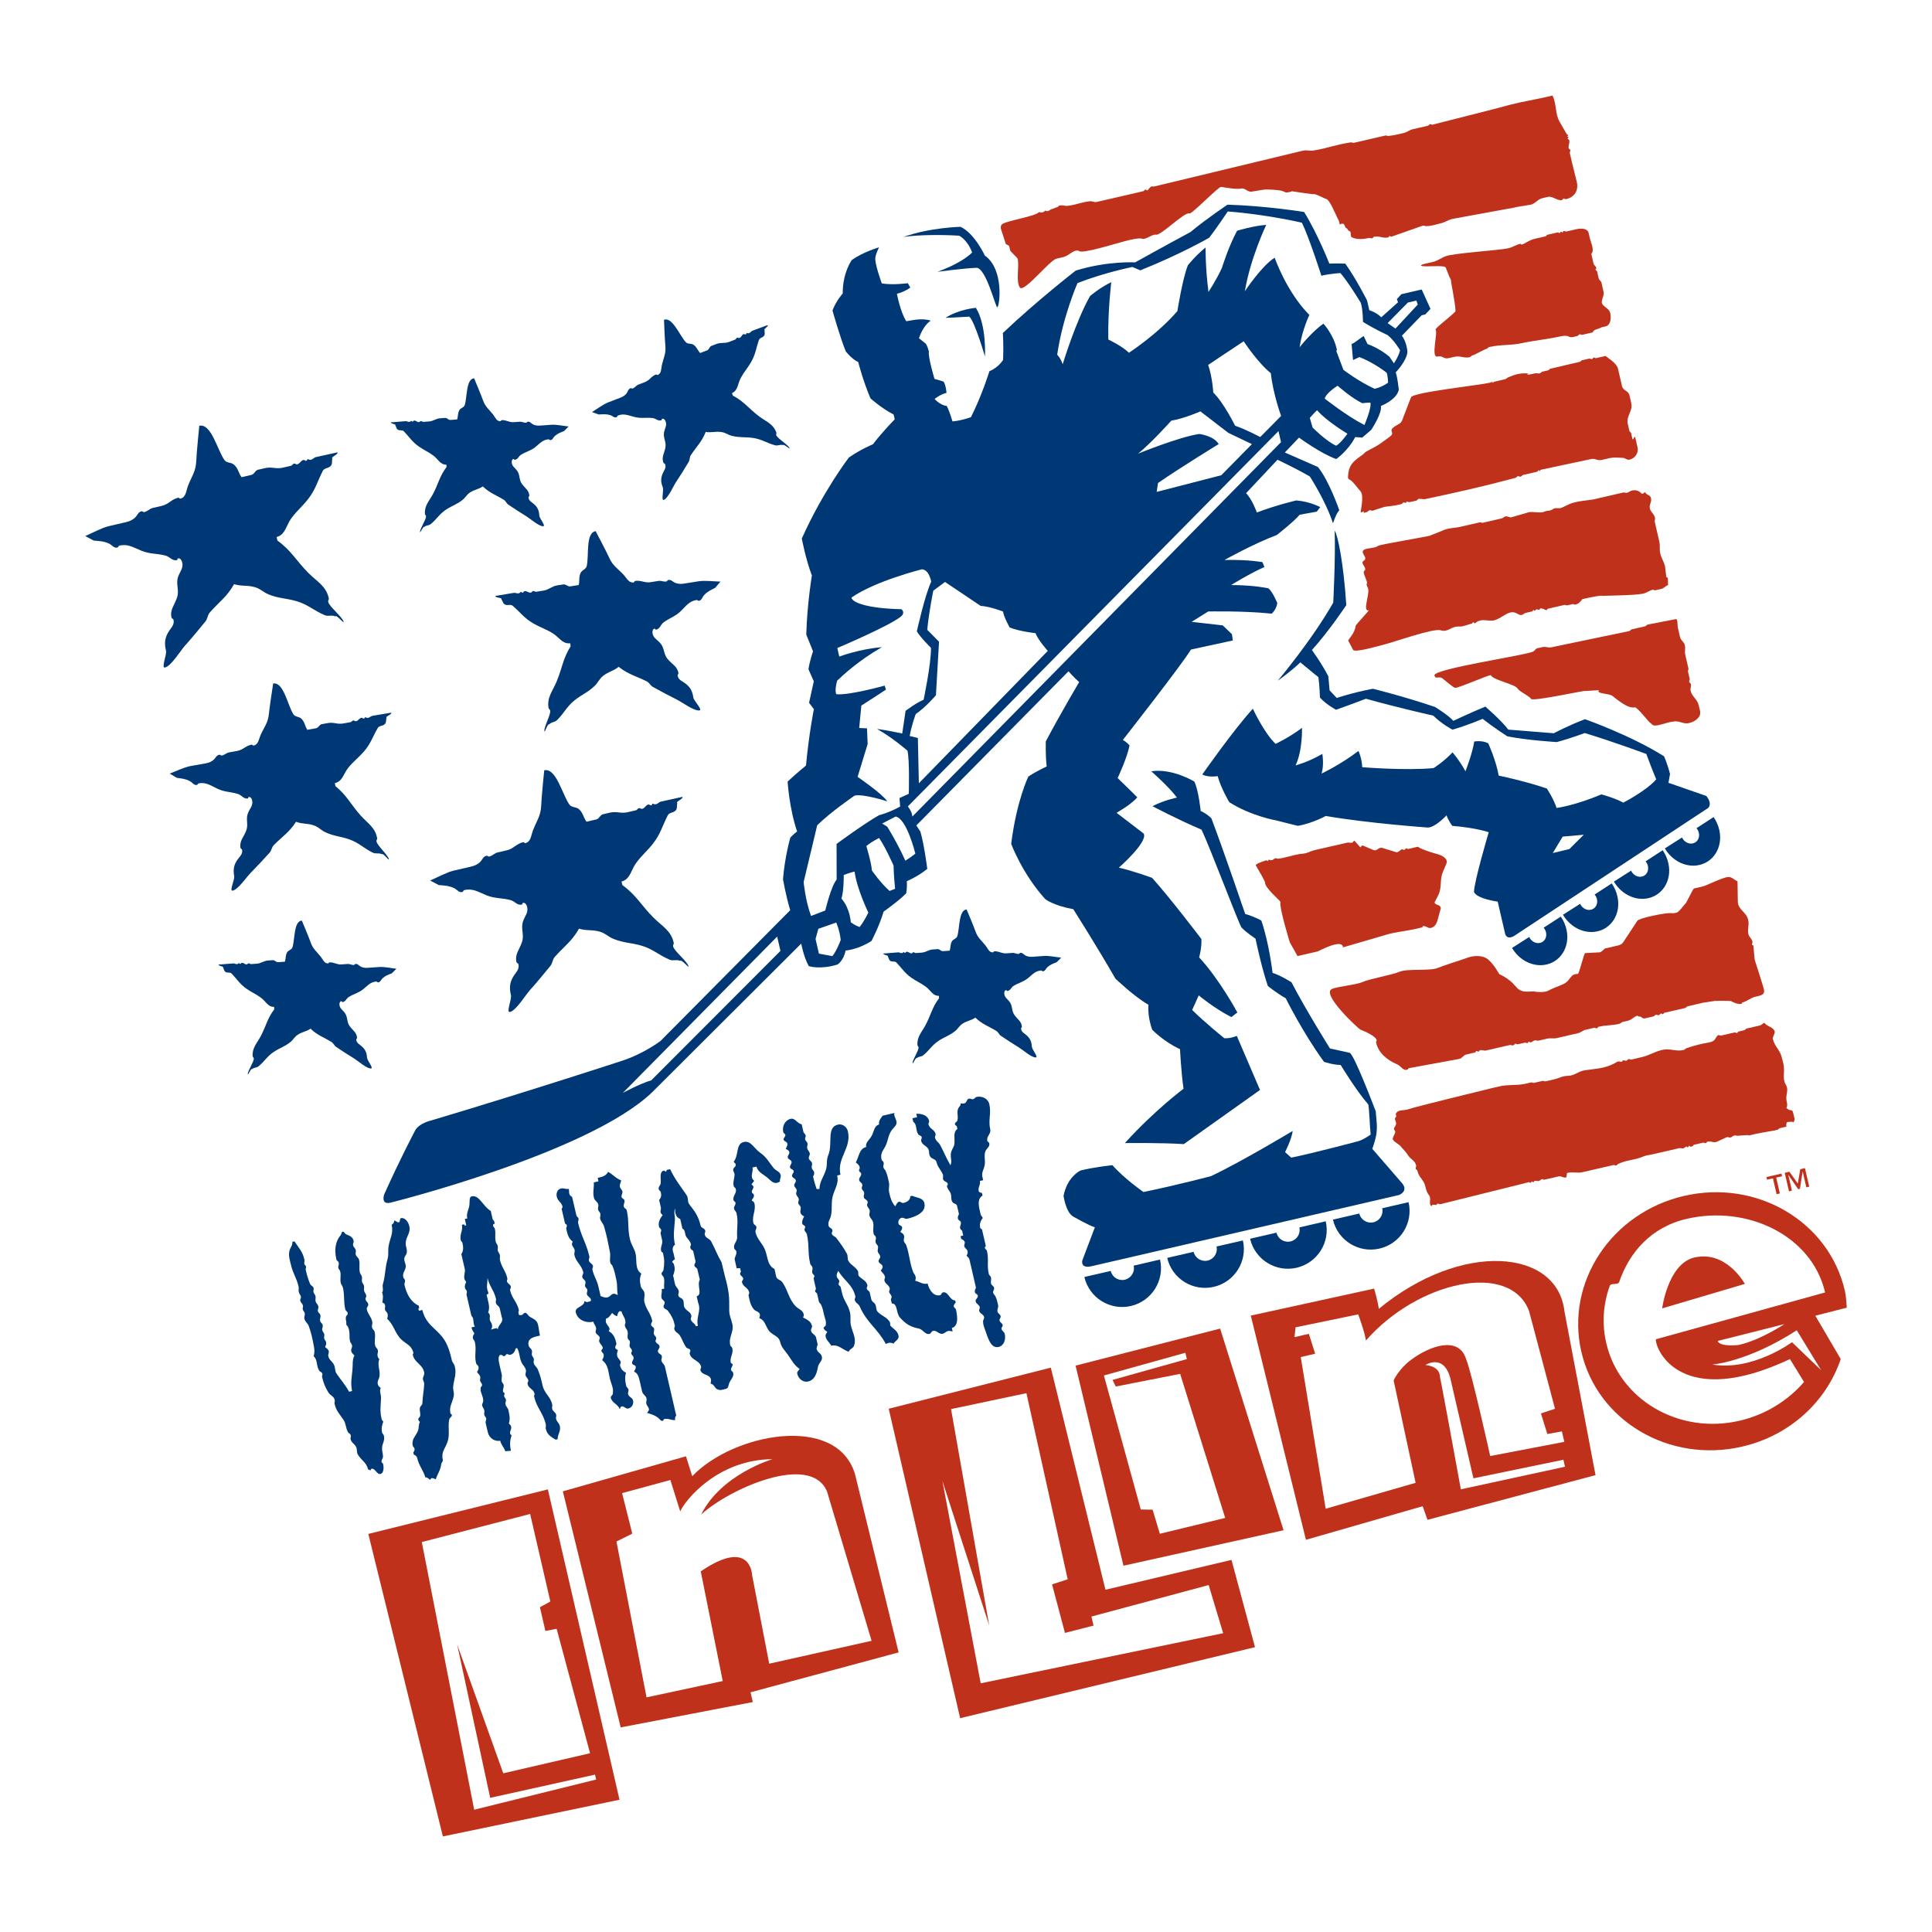
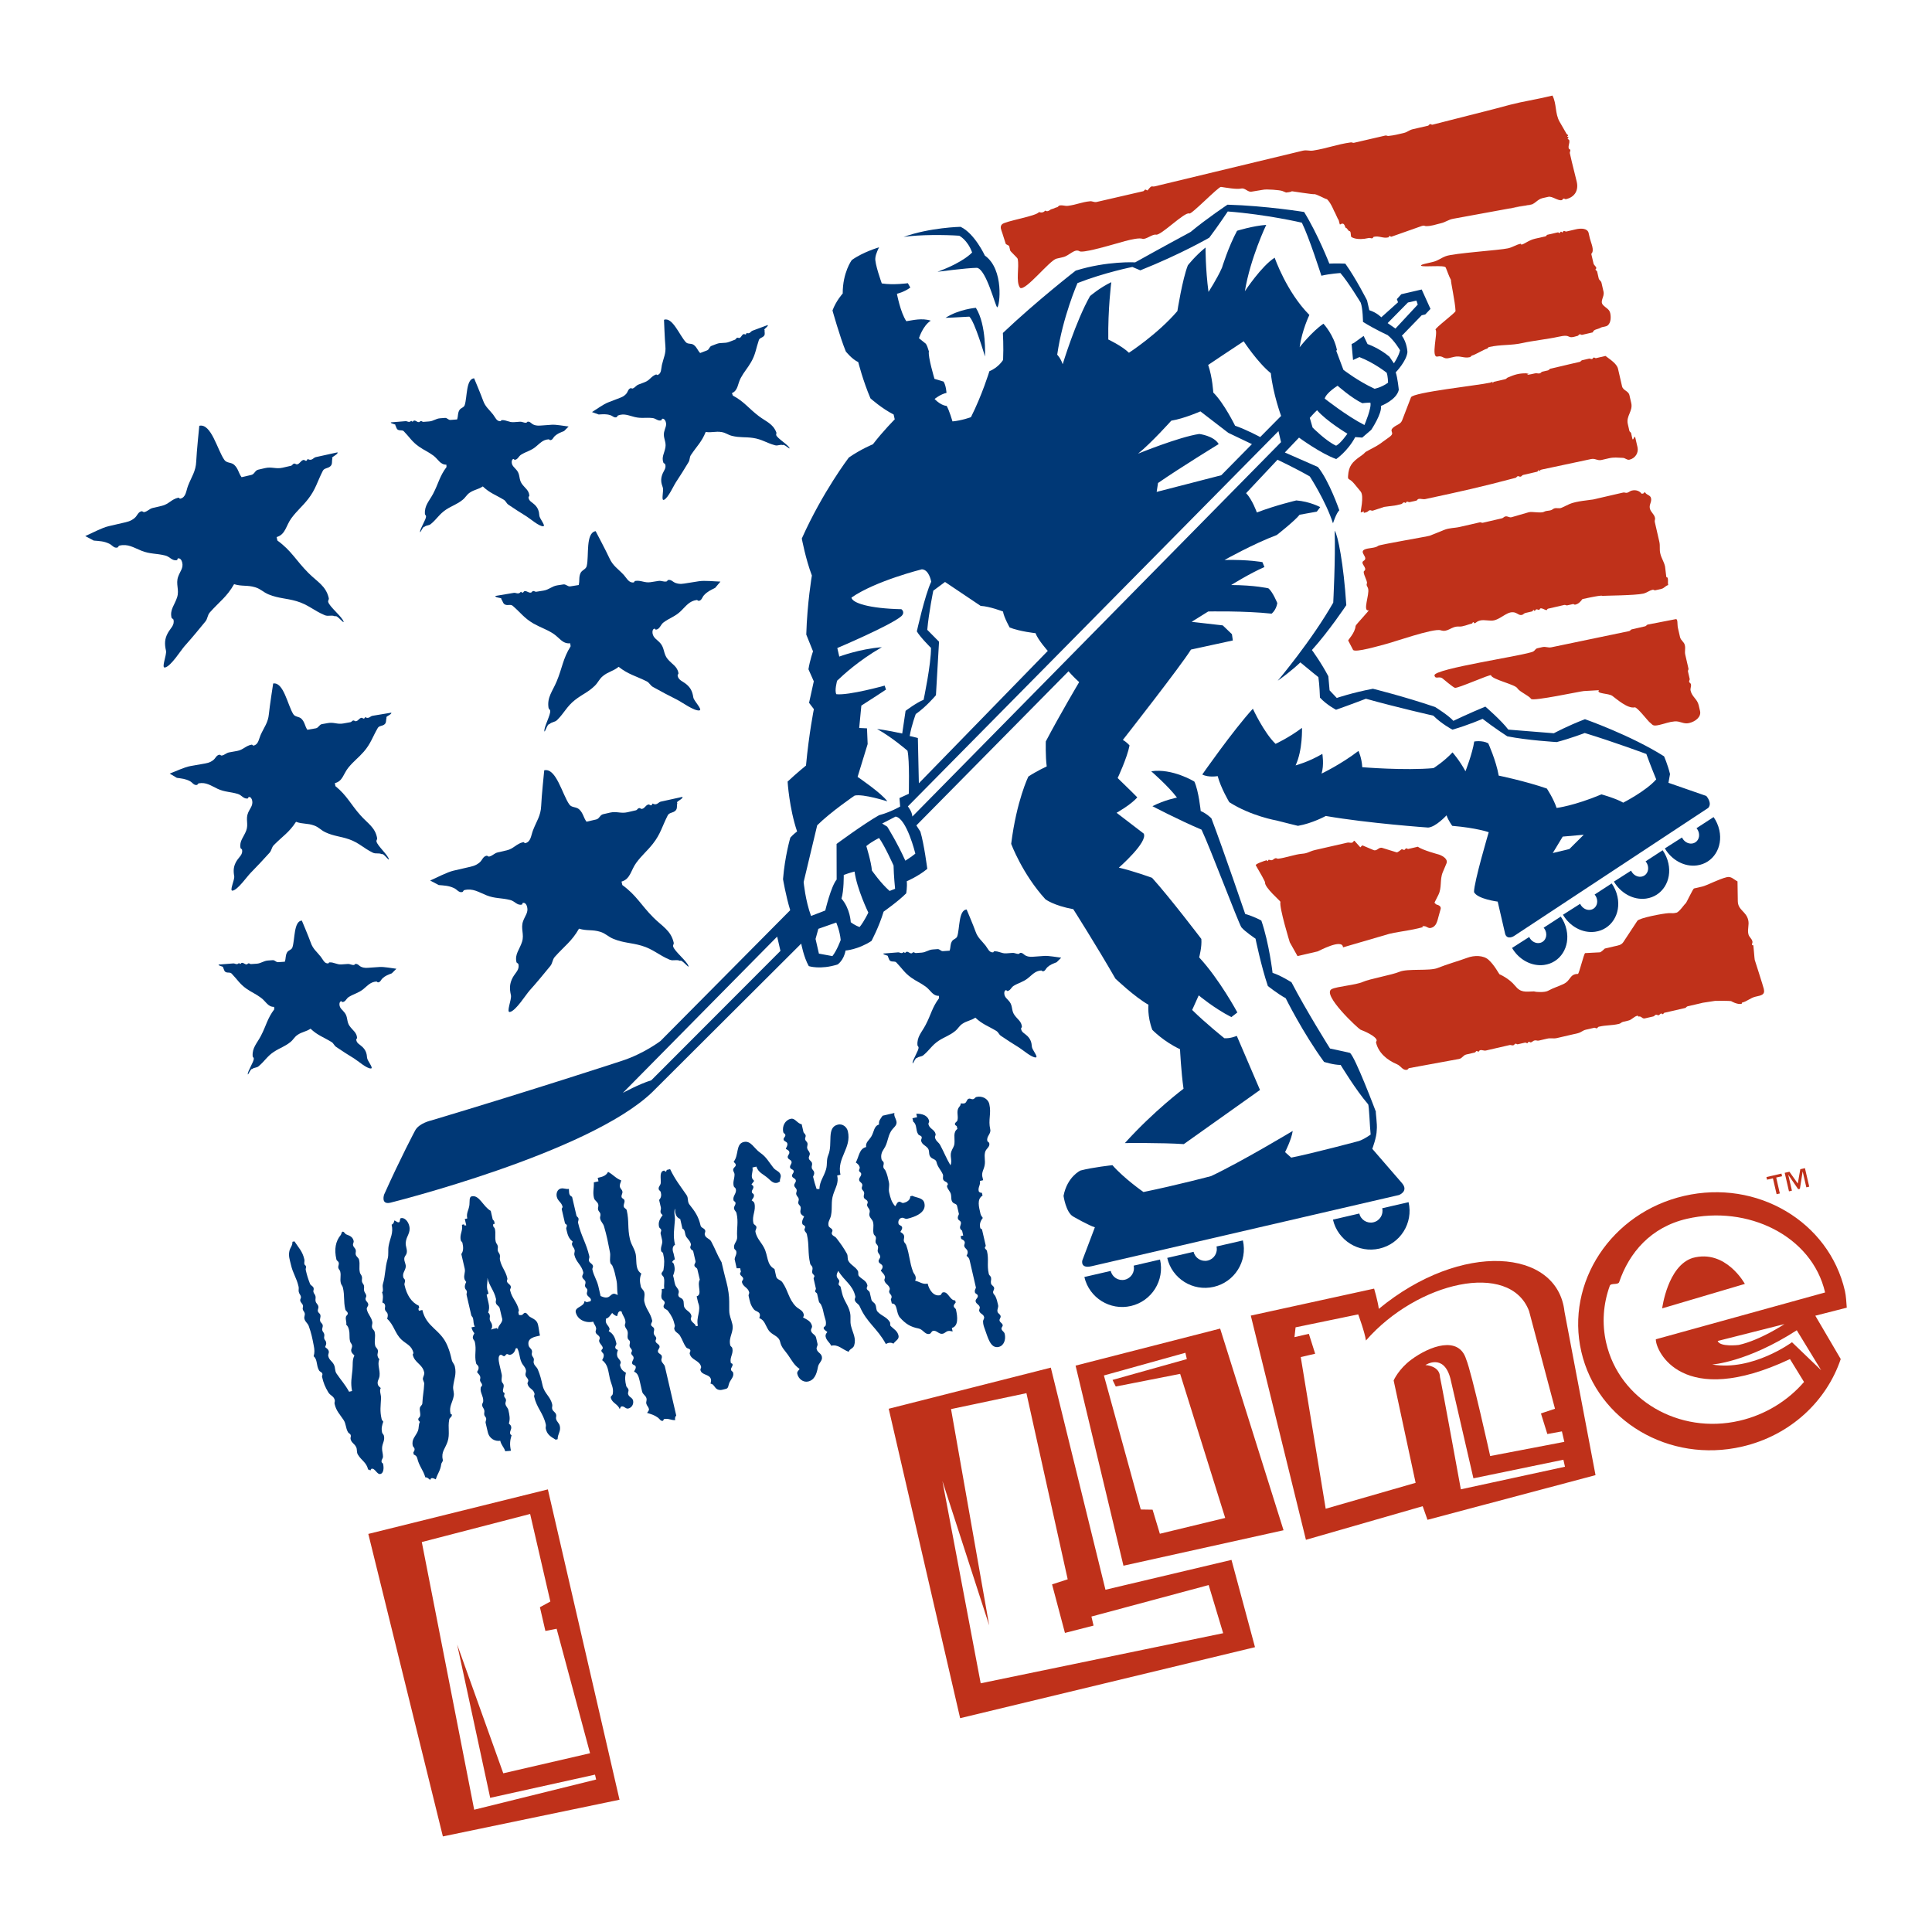
<svg xmlns="http://www.w3.org/2000/svg" version="1.0" id="Layer_1" x="0px" y="0px" width="192.756px" height="192.756px" viewBox="0 0 192.756 192.756" enable-background="new 0 0 192.756 192.756" xml:space="preserve">
  <g>
    <polygon fill-rule="evenodd" clip-rule="evenodd" fill="#FFFFFF" points="0,0 192.756,0 192.756,192.756 0,192.756 0,0  " />
    <path fill-rule="evenodd" clip-rule="evenodd" fill="#003876" d="M19.884,42.481c1.19-0.274,1.804,2.421,2.505,3.409   c0.245,0.342,0.687,0.205,0.991,0.499c0.4,0.381,0.4,0.774,0.721,1.22l0.972-0.225c0.321-0.073,0.362-0.446,0.683-0.523l0.694-0.16   c0.656-0.153,1.083,0.114,1.742-0.038l0.831-0.191c0.149-0.034,0.168-0.186,0.317-0.218c0.118-0.03,0.187,0.1,0.309,0.073   c0.292-0.068,0.335-0.37,0.629-0.438c0.103-0.023,0.172,0.107,0.274,0.083c0.087-0.019,0.091-0.11,0.141-0.178   c0.114,0.056,0.214,0.098,0.344,0.068c0.209-0.05,0.278-0.214,0.487-0.259l2.146-0.472c0.119,0.198-0.717,0.487-0.507,0.606   c-0.08,0.29,0.031,0.564-0.19,0.77c-0.244,0.24-0.618,0.171-0.766,0.469c-0.561,1.095-0.706,1.842-1.468,2.817   c-0.614,0.782-1.09,1.128-1.674,1.918c-0.541,0.736-0.576,1.62-1.467,1.872l0.08,0.347c1.403,1.014,1.856,1.994,3.084,3.226   c0.881,0.888,1.758,1.289,2.04,2.517c0.035,0.148-0.092,0.232-0.057,0.377c0.107,0.477,1.427,1.505,1.537,1.982   c0.053,0.241-0.702-0.736-0.839-0.537c-0.37-0.172-0.675,0.038-1.053-0.122c-1.113-0.472-1.64-1.053-2.802-1.395   c-1.068-0.309-1.758-0.259-2.783-0.671c-0.546-0.222-0.774-0.542-1.335-0.713c-0.796-0.244-1.322-0.068-2.116-0.312   c-0.712,1.258-1.46,1.742-2.417,2.817c-0.252,0.286-0.207,0.614-0.446,0.908c-0.786,0.957-1.24,1.518-2.066,2.444   c-0.404,0.457-1.357,2.006-1.956,2.143c-0.415,0.095,0.187-1.259,0.092-1.674c-0.152-0.668-0.142-1.163,0.179-1.757   c0.271-0.5,0.697-0.778,0.568-1.334c-0.023-0.103-0.167-0.103-0.195-0.209c-0.183-0.798,0.306-1.248,0.557-2.025   c0.244-0.755-0.16-1.319,0.107-2.066c0.187-0.526,0.534-0.85,0.404-1.403c-0.05-0.225-0.198-0.465-0.422-0.415   c-0.077,0.018-0.027,0.152-0.107,0.17c-0.477,0.111-0.701-0.347-1.163-0.457c-0.911-0.229-1.51-0.13-2.376-0.477   c-0.815-0.328-1.342-0.709-2.2-0.511c-0.103,0.023-0.106,0.172-0.209,0.194c-0.347,0.08-0.503-0.248-0.819-0.392   c-0.542-0.252-0.934-0.252-1.533-0.305l-0.846-0.449c0.637-0.274,1.655-0.833,2.341-0.988l1.315-0.305   c0.522-0.119,0.873-0.176,1.27-0.511c0.282-0.24,0.323-0.584,0.687-0.671c0.103-0.023,0.17,0.107,0.274,0.084   c0.354-0.08,0.499-0.332,0.854-0.416l0.899-0.21c0.694-0.16,0.945-0.652,1.639-0.812c0.084-0.024,0.119,0.118,0.207,0.095   c0.56-0.129,0.567-0.74,0.762-1.27c0.362-0.931,0.781-1.445,0.824-2.448C19.61,45.154,19.884,42.481,19.884,42.481L19.884,42.481z" />
    <path fill-rule="evenodd" clip-rule="evenodd" fill="#003876" d="M27.254,68.194c1.038-0.183,1.449,2.173,2.009,3.058   c0.194,0.309,0.583,0.211,0.831,0.477c0.328,0.347,0.309,0.687,0.568,1.083l0.846-0.148c0.282-0.05,0.336-0.37,0.614-0.419   l0.606-0.107c0.576-0.103,0.931,0.149,1.506,0.045l0.728-0.13c0.13-0.023,0.154-0.148,0.282-0.171   c0.107-0.02,0.157,0.095,0.264,0.076c0.259-0.045,0.305-0.301,0.564-0.347c0.088-0.015,0.142,0.099,0.232,0.084   c0.077-0.015,0.084-0.095,0.13-0.149c0.095,0.054,0.179,0.092,0.294,0.072c0.183-0.03,0.252-0.171,0.435-0.202l1.872-0.312   c0.095,0.179-0.641,0.392-0.465,0.503c-0.084,0.248,0,0.487-0.199,0.655c-0.22,0.199-0.541,0.122-0.682,0.371   c-0.534,0.922-0.694,1.558-1.396,2.367c-0.565,0.644-0.992,0.923-1.534,1.583c-0.499,0.61-0.567,1.369-1.349,1.548l0.053,0.3   c1.163,0.943,1.515,1.807,2.513,2.925c0.721,0.809,1.46,1.193,1.651,2.269c0.022,0.126-0.091,0.195-0.068,0.32   c0.072,0.42,1.163,1.365,1.235,1.781c0.038,0.214-0.572-0.664-0.698-0.5c-0.312-0.164-0.587,0-0.903-0.156   c-0.938-0.458-1.365-0.979-2.356-1.331c-0.908-0.312-1.505-0.302-2.371-0.702c-0.461-0.217-0.644-0.503-1.121-0.675   c-0.676-0.248-1.137-0.121-1.812-0.37c-0.675,1.056-1.342,1.438-2.215,2.326c-0.232,0.237-0.206,0.519-0.427,0.763   c-0.721,0.789-1.14,1.25-1.895,2.017c-0.37,0.377-1.262,1.67-1.784,1.762c-0.362,0.065,0.217-1.08,0.155-1.442   c-0.103-0.583-0.068-1.01,0.234-1.51c0.255-0.419,0.637-0.64,0.552-1.124c-0.019-0.092-0.145-0.099-0.16-0.191   c-0.122-0.694,0.32-1.064,0.572-1.723c0.244-0.645-0.08-1.148,0.187-1.777c0.187-0.446,0.496-0.713,0.412-1.197   c-0.035-0.198-0.149-0.412-0.347-0.374c-0.069,0.012-0.03,0.13-0.1,0.142c-0.415,0.072-0.591-0.332-0.987-0.451   c-0.775-0.235-1.292-0.175-2.025-0.515c-0.689-0.324-1.128-0.674-1.875-0.544c-0.092,0.018-0.1,0.145-0.191,0.16   c-0.305,0.053-0.427-0.237-0.689-0.377c-0.458-0.241-0.797-0.256-1.308-0.332l-0.713-0.423c0.564-0.21,1.468-0.645,2.066-0.751   l1.151-0.202c0.454-0.08,0.758-0.11,1.117-0.384c0.255-0.19,0.305-0.489,0.622-0.546c0.092-0.015,0.145,0.099,0.236,0.084   c0.31-0.057,0.442-0.267,0.755-0.32l0.785-0.142c0.606-0.107,0.847-0.522,1.453-0.629c0.076-0.011,0.095,0.107,0.171,0.095   c0.492-0.088,0.522-0.617,0.717-1.063c0.354-0.786,0.74-1.212,0.823-2.078C26.896,70.493,27.254,68.194,27.254,68.194   L27.254,68.194z" />
    <path fill-rule="evenodd" clip-rule="evenodd" fill="#003876" d="M47.302,37.742c-0.816,0.058-0.682,1.902-0.938,2.673   c-0.087,0.267-0.4,0.267-0.537,0.515c-0.179,0.32-0.103,0.572-0.221,0.918l-0.667,0.05c-0.217,0.015-0.317-0.217-0.537-0.202   l-0.477,0.035c-0.451,0.03-0.671,0.285-1.121,0.317l-0.573,0.042c-0.098,0.003-0.14-0.088-0.243-0.081   c-0.084,0.007-0.099,0.104-0.184,0.107c-0.202,0.015-0.285-0.167-0.487-0.156c-0.073,0.008-0.087,0.103-0.16,0.106   c-0.057,0.004-0.081-0.053-0.126-0.083c-0.061,0.057-0.118,0.103-0.205,0.107c-0.142,0.011-0.222-0.081-0.363-0.069l-1.468,0.118   c-0.034,0.152,0.557,0.171,0.446,0.286c0.107,0.172,0.092,0.37,0.271,0.457c0.202,0.107,0.428-0.011,0.583,0.153   c0.572,0.591,0.812,1.038,1.491,1.514c0.545,0.382,0.915,0.512,1.445,0.9c0.492,0.365,0.686,0.922,1.303,0.911l0.015,0.236   c-0.697,0.927-0.797,1.639-1.338,2.669c-0.393,0.739-0.873,1.166-0.816,2.009c0.007,0.103,0.103,0.129,0.11,0.232   c0.023,0.324-0.617,1.243-0.595,1.567c0.012,0.167,0.305-0.606,0.431-0.507c0.202-0.183,0.442-0.11,0.647-0.286   c0.622-0.518,0.843-0.992,1.522-1.441c0.625-0.404,1.075-0.511,1.65-0.973c0.306-0.248,0.39-0.5,0.713-0.717   c0.462-0.312,0.835-0.305,1.297-0.618c0.701,0.668,1.273,0.833,2.096,1.332c0.217,0.133,0.252,0.354,0.461,0.492   c0.69,0.461,1.091,0.729,1.8,1.163c0.35,0.213,1.262,1.014,1.67,0.987c0.286-0.019-0.366-0.77-0.385-1.056   c-0.03-0.454-0.137-0.77-0.458-1.086c-0.27-0.267-0.598-0.362-0.625-0.744c-0.004-0.069,0.088-0.1,0.083-0.172   c-0.038-0.544-0.438-0.739-0.751-1.186c-0.305-0.439-0.156-0.876-0.472-1.303c-0.222-0.299-0.507-0.439-0.534-0.82   c-0.011-0.153,0.038-0.335,0.191-0.347c0.053-0.004,0.049,0.092,0.103,0.087c0.325-0.022,0.377-0.357,0.656-0.522   c0.537-0.324,0.937-0.374,1.425-0.766c0.458-0.37,0.717-0.717,1.308-0.759c0.068-0.004,0.099,0.087,0.172,0.083   c0.235-0.018,0.274-0.259,0.449-0.415c0.297-0.263,0.545-0.339,0.919-0.492l0.454-0.454c-0.461-0.05-1.223-0.207-1.692-0.175   l-0.9,0.065c-0.357,0.022-0.594,0.061-0.915-0.08c-0.225-0.096-0.315-0.309-0.567-0.294c-0.072,0.003-0.088,0.103-0.16,0.107   c-0.244,0.019-0.381-0.114-0.626-0.1l-0.617,0.045c-0.477,0.03-0.732-0.235-1.209-0.202c-0.057,0.005-0.053,0.1-0.11,0.104   c-0.389,0.026-0.511-0.366-0.739-0.664c-0.412-0.526-0.782-0.773-1.003-1.407C48,39.4,47.302,37.742,47.302,37.742L47.302,37.742z" />
    <path fill-rule="evenodd" clip-rule="evenodd" fill="#003876" d="M59.427,52.993c-1.022,0.164-0.648,2.479-0.889,3.477   c-0.08,0.351-0.473,0.381-0.621,0.709c-0.191,0.428-0.065,0.736-0.18,1.189l-0.835,0.134c-0.274,0.041-0.427-0.241-0.702-0.194   l-0.594,0.091c-0.569,0.092-0.82,0.436-1.385,0.526l-0.716,0.114c-0.125,0.02-0.19-0.092-0.317-0.072   c-0.107,0.015-0.115,0.142-0.22,0.157c-0.252,0.041-0.381-0.184-0.634-0.145c-0.092,0.015-0.099,0.14-0.19,0.152   c-0.072,0.011-0.107-0.057-0.168-0.096c-0.073,0.082-0.138,0.146-0.248,0.165c-0.179,0.027-0.29-0.08-0.469-0.05l-1.837,0.309   c-0.03,0.199,0.72,0.16,0.595,0.317c0.152,0.205,0.157,0.457,0.392,0.549c0.267,0.11,0.539-0.065,0.751,0.122   c0.79,0.686,1.14,1.224,2.051,1.754c0.728,0.415,1.217,0.537,1.926,0.976c0.659,0.404,0.968,1.09,1.75,1.002l0.045,0.298   c-0.782,1.246-0.827,2.162-1.399,3.519c-0.408,0.979-0.972,1.575-0.805,2.63c0.02,0.125,0.145,0.153,0.165,0.278   c0.065,0.409-0.644,1.64-0.579,2.048c0.034,0.21,0.32-0.801,0.487-0.69c0.236-0.25,0.545-0.187,0.79-0.43   c0.725-0.726,0.957-1.35,1.765-1.987c0.739-0.583,1.3-0.763,1.975-1.415c0.359-0.347,0.439-0.671,0.824-0.984   c0.549-0.446,1.018-0.473,1.567-0.918c0.961,0.762,1.701,0.903,2.795,1.448c0.29,0.145,0.359,0.416,0.641,0.568   c0.918,0.503,1.456,0.801,2.401,1.27c0.466,0.232,1.704,1.144,2.22,1.063c0.358-0.057-0.549-0.935-0.606-1.29   c-0.088-0.575-0.256-0.96-0.698-1.323c-0.37-0.309-0.797-0.396-0.869-0.869c-0.015-0.092,0.098-0.142,0.083-0.229   c-0.106-0.687-0.636-0.884-1.079-1.415c-0.435-0.522-0.294-1.09-0.739-1.593c-0.316-0.355-0.69-0.5-0.767-0.976   c-0.03-0.194,0.009-0.431,0.202-0.461c0.069-0.012,0.072,0.11,0.137,0.103c0.412-0.068,0.443-0.499,0.771-0.736   c0.644-0.465,1.148-0.575,1.716-1.125c0.537-0.523,0.831-0.987,1.57-1.102c0.087-0.015,0.137,0.099,0.225,0.084   c0.297-0.047,0.32-0.355,0.522-0.573c0.347-0.365,0.656-0.492,1.106-0.724l0.525-0.622c-0.59-0.015-1.567-0.13-2.157-0.035   l-1.133,0.179c-0.446,0.073-0.74,0.142-1.16,0c-0.3-0.095-0.438-0.357-0.754-0.309c-0.088,0.016-0.1,0.142-0.188,0.154   c-0.309,0.048-0.499-0.104-0.804-0.054l-0.773,0.122c-0.599,0.095-0.953-0.217-1.549-0.122c-0.076,0.012-0.057,0.134-0.13,0.145   c-0.487,0.077-0.686-0.404-1.006-0.758c-0.58-0.617-1.076-0.889-1.426-1.666C60.494,55.009,59.427,52.993,59.427,52.993   L59.427,52.993z" />
    <path fill-rule="evenodd" clip-rule="evenodd" fill="#003876" d="M66.248,31.908c0.838-0.32,1.567,1.586,2.181,2.235   c0.213,0.225,0.522,0.08,0.777,0.263c0.329,0.237,0.371,0.522,0.648,0.816l0.687-0.263c0.229-0.089,0.222-0.366,0.446-0.451   l0.492-0.19c0.465-0.18,0.804-0.027,1.27-0.207l0.587-0.225c0.103-0.042,0.103-0.152,0.205-0.19   c0.089-0.034,0.149,0.053,0.237,0.023c0.207-0.08,0.207-0.305,0.412-0.385c0.076-0.027,0.137,0.061,0.209,0.03   c0.062-0.022,0.058-0.092,0.085-0.145c0.09,0.03,0.167,0.049,0.259,0.015c0.148-0.057,0.182-0.182,0.332-0.24l1.518-0.564   c0.106,0.133-0.474,0.43-0.309,0.495c-0.027,0.222,0.08,0.409-0.058,0.58c-0.157,0.202-0.434,0.191-0.514,0.423   c-0.294,0.858-0.324,1.418-0.782,2.208c-0.366,0.632-0.679,0.934-1.025,1.575c-0.321,0.59-0.256,1.238-0.881,1.513l0.095,0.244   c1.128,0.599,1.562,1.27,2.581,2.044c0.736,0.557,1.419,0.759,1.754,1.628c0.038,0.103-0.045,0.179-0.008,0.282   c0.13,0.336,1.198,0.954,1.327,1.29c0.068,0.171-0.588-0.461-0.668-0.306c-0.285-0.088-0.487,0.096-0.777,0.019   c-0.862-0.232-1.308-0.602-2.193-0.731c-0.812-0.119-1.311-0.012-2.104-0.207c-0.419-0.103-0.618-0.316-1.045-0.381   c-0.606-0.099-0.972,0.084-1.578-0.011c-0.393,0.991-0.888,1.417-1.476,2.303c-0.156,0.235-0.087,0.469-0.235,0.709   c-0.474,0.777-0.748,1.235-1.255,1.997c-0.252,0.378-0.786,1.602-1.208,1.766c-0.294,0.11,0.008-0.943-0.107-1.235   c-0.179-0.469-0.222-0.831-0.05-1.3c0.145-0.389,0.431-0.641,0.279-1.03c-0.027-0.076-0.137-0.061-0.164-0.133   c-0.217-0.564,0.095-0.942,0.197-1.537c0.1-0.58-0.25-0.949-0.133-1.522c0.083-0.403,0.302-0.674,0.153-1.066   c-0.061-0.16-0.195-0.321-0.355-0.259c-0.053,0.022-0.004,0.114-0.062,0.137c-0.335,0.129-0.544-0.184-0.896-0.218   c-0.689-0.072-1.116,0.061-1.784-0.104c-0.629-0.156-1.051-0.38-1.658-0.148c-0.073,0.027-0.062,0.137-0.134,0.165   c-0.243,0.095-0.392-0.13-0.64-0.202c-0.419-0.127-0.709-0.089-1.148-0.065l-0.668-0.241c0.439-0.267,1.125-0.777,1.609-0.964   l0.931-0.359c0.37-0.141,0.622-0.213,0.876-0.502c0.179-0.202,0.172-0.458,0.431-0.557c0.072-0.031,0.133,0.057,0.209,0.031   c0.252-0.095,0.328-0.294,0.58-0.394l0.637-0.243c0.493-0.187,0.621-0.576,1.114-0.763c0.061-0.022,0.098,0.077,0.16,0.05   c0.397-0.152,0.339-0.599,0.427-1.003c0.167-0.717,0.419-1.14,0.347-1.876C66.323,33.891,66.248,31.908,66.248,31.908   L66.248,31.908z" />
    <path fill-rule="evenodd" clip-rule="evenodd" fill="#003876" d="M155.717,91.448c0.271,0.385,0.47,0.828,0.575,1.312   c0.379,1.723-0.621,3.294-2.233,3.512c-1.266,0.171-2.536-0.546-3.202-1.697l1.712-1.091c0.183,0.4,0.594,0.66,1.01,0.602   c0.484-0.065,0.781-0.537,0.671-1.052c-0.041-0.184-0.121-0.344-0.24-0.477L155.717,91.448L155.717,91.448z" />
    <path fill-rule="evenodd" clip-rule="evenodd" fill="#003876" d="M160.799,88.139c0.271,0.384,0.469,0.828,0.576,1.312   c0.378,1.723-0.621,3.294-2.233,3.511c-1.268,0.171-2.532-0.546-3.204-1.697l1.712-1.09c0.185,0.4,0.6,0.659,1.011,0.602   c0.484-0.065,0.781-0.538,0.671-1.052c-0.042-0.184-0.122-0.344-0.236-0.477L160.799,88.139L160.799,88.139z" />
    <path fill-rule="evenodd" clip-rule="evenodd" fill="#003876" d="M165.882,84.829c0.271,0.385,0.47,0.827,0.575,1.311   c0.378,1.724-0.621,3.294-2.234,3.513c-1.266,0.17-2.531-0.546-3.202-1.697l1.712-1.091c0.183,0.4,0.599,0.66,1.011,0.602   c0.484-0.065,0.781-0.537,0.671-1.053c-0.042-0.183-0.122-0.343-0.236-0.476L165.882,84.829L165.882,84.829z" />
    <path fill-rule="evenodd" clip-rule="evenodd" fill="#003876" d="M170.964,81.52c0.271,0.384,0.469,0.827,0.576,1.311   c0.377,1.724-0.622,3.294-2.234,3.511c-1.267,0.172-2.532-0.545-3.203-1.696l1.712-1.09c0.184,0.4,0.599,0.659,1.011,0.602   c0.484-0.065,0.785-0.537,0.671-1.053c-0.042-0.183-0.122-0.343-0.236-0.477L170.964,81.52L170.964,81.52z" />
    <path fill-rule="evenodd" clip-rule="evenodd" fill="#003876" d="M115.736,125.663c0.477,2.078-0.824,4.156-2.908,4.637   c-2.082,0.48-4.16-0.816-4.641-2.894l2.631-0.606c0.146,0.629,0.774,1.021,1.403,0.877c0.632-0.149,1.028-0.774,0.884-1.403   L115.736,125.663L115.736,125.663z" />
    <path fill-rule="evenodd" clip-rule="evenodd" fill="#003876" d="M124.003,123.758c0.479,2.077-0.823,4.151-2.906,4.632   c-2.085,0.48-4.163-0.812-4.643-2.89l2.631-0.606c0.147,0.624,0.773,1.018,1.407,0.873c0.629-0.145,1.024-0.773,0.879-1.404   L124.003,123.758L124.003,123.758z" />
-     <path fill-rule="evenodd" clip-rule="evenodd" fill="#003876" d="M132.269,121.847c0.48,2.078-0.823,4.152-2.904,4.637   c-2.082,0.479-4.165-0.816-4.642-2.895l2.632-0.606c0.146,0.629,0.774,1.022,1.403,0.873c0.629-0.145,1.025-0.773,0.881-1.398   L132.269,121.847L132.269,121.847z" />
    <path fill-rule="evenodd" clip-rule="evenodd" fill="#003876" d="M140.534,119.94c0.481,2.078-0.818,4.152-2.905,4.632   c-2.081,0.481-4.159-0.812-4.64-2.89l2.631-0.609c0.145,0.629,0.774,1.021,1.403,0.876c0.633-0.145,1.025-0.773,0.881-1.402   L140.534,119.94L140.534,119.94z" />
    <path fill-rule="evenodd" clip-rule="evenodd" fill="#BF311A" d="M54.661,148.597l7.148,30.963l-17.623,3.661l-7.439-30.182   L54.661,148.597L54.661,148.597z M52.892,151.048l-10.809,2.803l5.227,26.705l12.167-3.013l-0.114-0.488l-10.456,2.315   l-3.294-15.293l4.599,12.845l8.659-2.002l-3.336-12.418l-1.121,0.218l-0.546-2.368l1.041-0.568L52.892,151.048L52.892,151.048z" />
-     <path fill-rule="evenodd" clip-rule="evenodd" fill="#BF311A" d="M69.065,147.281c4.121-4.308,14.419-6.245,16.234-0.225   l4.357,17.805l-14.774,3.978l0.225,0.976l-13.18,2.528l-5.772-23.551l12.284-3.497C68.439,145.295,68.764,146.344,69.065,147.281   L69.065,147.281z M62.068,148.971l1.015,4.041l-1.579,0.786l3.001,15.548l7.602-1.628l-2.192-10.942   c5.002-3.412,5.12,0.358,5.12,0.358l1.709,8.853l10.214-2.283l-4.446-14.904c-1.666-3.923-9.871-0.194-12.563,2.314   c2.006-4.038,7.119-5.531,7.119-5.531c-5.453,0.03-8.712,4.083-9.204,5.207c-0.355-1.147-0.981-3.13-0.981-3.13L62.068,148.971   L62.068,148.971z" />
    <path fill-rule="evenodd" clip-rule="evenodd" fill="#BF311A" d="M104.84,136.449l5.452,22.16l12.574-2.978l2.345,8.708   l-29.418,7.084l-7.126-30.872L104.84,136.449L104.84,136.449z M102.407,138.996l-7.522,1.59l3.806,21.58l-4.667-14.407l3.82,20.184   l24.191-4.998l-1.445-4.804l-11.697,3.142l0.21,0.903l-2.853,0.731l-1.285-4.842l1.56-0.507L102.407,138.996L102.407,138.996z" />
    <path fill-rule="evenodd" clip-rule="evenodd" fill="#BF311A" d="M121.734,132.553l6.325,20.12l-15.972,3.538l-4.777-19.963   L121.734,132.553L121.734,132.553z M110.136,137.231l3.679,13.371l1.179,0.019l0.725,2.402l6.52-1.578l-4.495-14.374l-6.424,1.262   l-0.321-0.659l7.412-2.078l-0.145-0.63L110.136,137.231L110.136,137.231z" />
    <path fill-rule="evenodd" clip-rule="evenodd" fill="#BF311A" d="M137.564,130.586c8.246-6.803,17.832-6.005,18.525,0.27   l3.097,16.319l-16.765,4.457l-0.48-1.357l-11.648,3.352l-5.501-22.369l12.304-2.692   C137.096,128.564,137.47,129.819,137.564,130.586L137.564,130.586z M129.26,132.428l-0.11,0.979l1.435-0.331l0.629,1.986   l-1.438,0.332l2.489,15.133l8.972-2.585l-2.192-10.211c-0.007,0,0.495-1.145,1.753-2.073c1.842-1.37,4.748-2.429,5.483-0.039   c0.546,1.289,2.395,9.65,2.395,9.65l7.397-1.415l-0.241-1.044l-1.453,0.263l-0.64-2.055l1.403-0.469l-2.589-9.753   c-1.922-5.044-11.167-2.91-16.273,2.947c-0.114-0.836-0.771-2.608-0.771-2.608L129.26,132.428L129.26,132.428z M155.98,145.638   l-8.976,1.854l-2.3-9.967c-0.674-2.543-2.488-1.334-2.488-1.334s1.438,0.058,1.452,1.204c0.213,0.928,2.081,11.195,2.081,11.195   l10.39-2.254L155.98,145.638L155.98,145.638z" />
    <path fill-rule="evenodd" clip-rule="evenodd" fill="#BF311A" d="M157.769,134.859c-1.594-6.908,2.996-13.871,10.26-15.544   c7.263-1.679,14.442,2.562,16.036,9.471c0.126,0.55,0.138,1.136,0.188,1.681l-3.139,0.801l2.536,4.324   c-1.415,4.201-5.021,7.625-9.846,8.738C166.541,146.009,159.361,141.769,157.769,134.859L157.769,134.859z M173.546,141.749   c2.592-0.599,4.838-2.009,6.442-3.87l-1.402-2.283c-10.752,5.053-13.413-0.824-13.383-1.975l16.887-4.672   c-1.312-5.677-7.755-8.742-13.787-7.35c-3.604,0.831-5.765,3.385-6.764,6.332c-0.134,0.286-0.823,0.054-0.93,0.351   c-0.648,1.789-0.809,3.752-0.355,5.708C161.565,139.668,167.514,143.142,173.546,141.749L173.546,141.749z M168.87,125.507   c-2.501,0.797-3.034,5.029-3.034,5.029l8.25-2.44C174.086,128.096,172.184,124.592,168.87,125.507L168.87,125.507z    M178.036,132.104l-6.664,1.685c0.229,0.629,2.108,0.396,2.108,0.396C175.631,133.708,178.036,132.104,178.036,132.104   L178.036,132.104z M179.264,132.721c-4.967,3.203-8.44,3.416-8.44,3.416c4.019,0.69,7.964-2.223,7.964-2.223l2.91,2.794   L179.264,132.721L179.264,132.721z" />
    <path fill-rule="evenodd" clip-rule="evenodd" fill="#003876" d="M40.001,121.534c0.35-0.08,0.72,0.298,0.834,0.789   c0.16,0.69-0.293,0.973-0.355,1.644c-0.038,0.396,0.188,0.697,0.092,1.067c-0.065,0.233-0.232,0.297-0.237,0.561   c-0.007,0.312,0.195,0.545,0.142,0.839c-0.077,0.389-0.339,0.579-0.241,0.999c0.027,0.129,0.141,0.159,0.168,0.289   c0.045,0.191-0.089,0.294-0.046,0.481c0.232,1.01,0.679,1.715,1.422,2.069l0.045,0.206c-0.03,0.027-0.053,0.05-0.083,0.093   l0.05,0.205l0.347-0.08c0.408,1.757,1.811,1.914,2.497,3.561c0.222,0.53,0.306,0.858,0.436,1.426   c0.065,0.274,0.244,0.378,0.308,0.656c0.184,0.793-0.087,1.235-0.167,1.998c-0.035,0.335,0.118,0.599,0.058,0.931   c-0.123,0.683-0.492,1.049-0.32,1.78c0.015,0.068,0.106,0.012,0.122,0.08c0.056,0.239-0.209,0.274-0.252,0.496   c-0.16,0.815,0.088,1.448-0.168,2.214c-0.22,0.668-0.655,1.016-0.479,1.781c0.049,0.206-0.125,0.275-0.153,0.473   c-0.087,0.645-0.359,0.908-0.542,1.502c-0.156-0.053-0.267-0.155-0.423-0.117c-0.072,0.015-0.098,0.103-0.141,0.175   c-0.167-0.133-0.294-0.285-0.477-0.252c-0.237-0.789-0.625-1.116-0.809-1.917c-0.049-0.207-0.198-0.31-0.347-0.359l-0.045-0.205   c0.061-0.134,0.16-0.217,0.118-0.389c-0.03-0.13-0.142-0.16-0.172-0.29c-0.148-0.652,0.279-0.928,0.504-1.457   c0.129-0.312,0.05-0.629,0.205-0.919c-0.057-0.068-0.133-0.114-0.155-0.221c-0.042-0.179,0.14-0.202,0.179-0.365   c0.056-0.279-0.069-0.512-0.027-0.794c0.03-0.225,0.24-0.255,0.251-0.491c0.034-0.764,0.148-1.171,0.183-1.934   c0.004-0.21-0.16-0.351-0.129-0.549c0.042-0.229,0.179-0.358,0.122-0.61c-0.19-0.827-0.941-0.907-1.133-1.734   c-0.018-0.084,0.08-0.107,0.062-0.194c-0.176-0.751-0.71-0.862-1.197-1.323c-0.652-0.618-0.748-1.479-1.418-2.066   c0.03-0.172,0.087-0.294,0.045-0.485c-0.045-0.197-0.217-0.247-0.263-0.445c-0.039-0.172,0.045-0.264,0.003-0.438   c-0.034-0.164-0.149-0.217-0.267-0.263c0.05-0.374,0.11-0.646-0.027-1.011c0.18-0.167-0.003-0.533,0.077-0.815   c0.27-0.916,0.202-1.59,0.469-2.506c0.133-0.464,0.02-0.839,0.11-1.33c0.142-0.797,0.496-1.251,0.297-2.104   c0.157-0.062,0.237-0.206,0.271-0.423c0.175,0.049,0.286,0.225,0.461,0.182C39.947,121.911,39.856,121.569,40.001,121.534   L40.001,121.534z" />
    <path fill-rule="evenodd" clip-rule="evenodd" fill="#003876" d="M29.176,123.895l0.199-0.046c0.43,0.651,0.804,0.991,0.991,1.804   c0.042,0.18-0.038,0.289,0.003,0.469c0.023,0.103,0.134,0.114,0.157,0.221c0.035,0.145-0.053,0.222-0.02,0.366   c0.122,0.534,0.222,0.854,0.416,1.357c0.084,0.225,0.312,0.217,0.37,0.457c0.035,0.149-0.053,0.222-0.023,0.37   c0.042,0.18,0.165,0.244,0.206,0.424c0.047,0.197-0.033,0.309,0.012,0.506c0.053,0.233,0.221,0.283,0.274,0.515   c0.045,0.191-0.088,0.294-0.045,0.484c0.042,0.18,0.205,0.199,0.248,0.379c0.053,0.232-0.077,0.354-0.023,0.586   c0.042,0.19,0.21,0.226,0.252,0.412c0.045,0.198-0.084,0.32-0.039,0.519c0.042,0.172,0.157,0.218,0.195,0.39   c0.042,0.175-0.041,0.267-0.003,0.438c0.038,0.152,0.152,0.202,0.187,0.354c0.05,0.206-0.035,0.328-0.096,0.496   c0.146,0.137,0.309,0.19,0.363,0.424c0.042,0.19-0.092,0.293-0.046,0.484c0.092,0.404,0.386,0.491,0.561,0.85   c0.16,0.316,0.068,0.603,0.259,0.885c0.477,0.704,0.831,1.052,1.254,1.814l0.298-0.069c-0.164-0.834-0.039-1.308,0.038-2.115   c0.053-0.556-0.038-0.987,0.195-1.422c-0.119-0.164-0.264-0.222-0.312-0.438c-0.054-0.24,0.129-0.354,0.073-0.595   c-0.039-0.172-0.157-0.222-0.195-0.394c-0.104-0.438-0.004-0.697-0.107-1.136c-0.054-0.232-0.119-0.382-0.274-0.519   c0.053-0.274-0.095-0.522-0.027-0.794c0.038-0.152,0.218-0.183,0.175-0.365c-0.038-0.179-0.202-0.198-0.243-0.377   c-0.191-0.828-0.046-1.335-0.237-2.162c-0.045-0.198-0.164-0.26-0.209-0.458c-0.103-0.441,0.045-0.708-0.058-1.15   c-0.035-0.153-0.149-0.199-0.187-0.354c-0.045-0.199,0.084-0.321,0.038-0.519c-0.038-0.172-0.198-0.172-0.235-0.344   c-0.229-0.999-0.084-1.803,0.434-2.425c0.088-0.1,0.061-0.306,0.187-0.331c0.148-0.035,0.225,0.22,0.377,0.274   c0.301,0.122,0.625,0.22,0.721,0.632c0.042,0.18-0.096,0.267-0.054,0.45c0.05,0.214,0.217,0.267,0.267,0.48   c0.042,0.172-0.042,0.263-0.003,0.438c0.06,0.248,0.278,0.29,0.335,0.537c0.11,0.484-0.03,0.771,0.08,1.255   c0.042,0.18,0.16,0.244,0.202,0.423c0.047,0.199-0.034,0.309,0.012,0.508c0.042,0.171,0.156,0.218,0.194,0.388   c0.045,0.199-0.031,0.31,0.015,0.508c0.045,0.198,0.165,0.259,0.209,0.458c0.038,0.172-0.103,0.244-0.062,0.415   c0.047,0.198,0.214,0.248,0.26,0.446c0.054,0.232-0.19,0.309-0.137,0.541c0.119,0.515,0.423,0.701,0.541,1.217   c0.054,0.232-0.072,0.354-0.018,0.587c0.045,0.198,0.213,0.248,0.258,0.446c0.122,0.525-0.068,0.842,0.054,1.368   c0.045,0.198,0.213,0.248,0.26,0.447c0.057,0.231-0.073,0.354-0.02,0.586c0.034,0.149,0.092,0.232,0.179,0.32   c-0.24,0.519,0.087,1.045,0.015,1.667c-0.038,0.335-0.252,0.488-0.172,0.838c0.046,0.191,0.176,0.252,0.294,0.37   c-0.167,0.282,0.035,0.626,0.027,1.011c-0.032,0.785-0.13,1.262,0.053,2.056c0.03,0.13,0.095,0.205,0.172,0.285   c-0.122,0.374-0.217,0.651-0.119,1.083c0.035,0.145,0.145,0.175,0.18,0.319c0.119,0.509-0.167,0.74-0.183,1.24   c-0.012,0.319,0.095,0.533,0.092,0.851c-0.009,0.228-0.191,0.308-0.137,0.541c0.023,0.096,0.125,0.088,0.145,0.183   c0.103,0.432,0.045,0.934-0.264,1.007c-0.342,0.08-0.537-0.603-0.88-0.522c-0.068,0.015-0.08,0.1-0.118,0.172   c-0.08-0.064-0.145-0.095-0.229-0.092c-0.167-0.731-0.664-0.892-1.029-1.506c-0.142-0.248-0.039-0.508-0.176-0.759   c-0.171-0.331-0.457-0.4-0.545-0.782c-0.035-0.145,0.053-0.221,0.02-0.365c-0.042-0.184-0.206-0.18-0.286-0.336   c-0.237-0.423-0.175-0.812-0.435-1.205c-0.385-0.583-0.729-0.884-0.896-1.608c-0.035-0.145,0.053-0.222,0.019-0.366   c-0.095-0.423-0.445-0.435-0.652-0.793c-0.316-0.538-0.469-0.899-0.614-1.528c-0.03-0.122,0.062-0.18,0.034-0.298   c-0.049-0.206-0.244-0.18-0.342-0.358c-0.287-0.496-0.134-1.083-0.534-1.399c0.11-0.362,0.095-0.667,0.007-1.091   c-0.145-0.759-0.237-1.208-0.492-1.922c-0.115-0.316-0.354-0.396-0.436-0.735c-0.049-0.214,0.081-0.335,0.031-0.549   c-0.039-0.172-0.157-0.218-0.194-0.393c-0.035-0.146,0.053-0.222,0.019-0.367c-0.049-0.217-0.218-0.267-0.267-0.483   c-0.042-0.171,0.099-0.24,0.062-0.412c-0.045-0.197-0.164-0.263-0.21-0.462c-0.049-0.205,0.027-0.33-0.022-0.537   c-0.202-0.888-0.561-1.295-0.763-2.184c-0.122-0.516-0.255-0.866-0.157-1.343C28.943,124.455,29.191,124.307,29.176,123.895   L29.176,123.895z" />
    <path fill-rule="evenodd" clip-rule="evenodd" fill="#003876" d="M78.886,111.625c0.454-0.103,0.638,0.469,1.098,0.541l0.172,0.756   c0.038,0.155,0.183,0.193,0.221,0.347c0.035,0.155-0.08,0.255-0.046,0.407c0.039,0.176,0.187,0.214,0.229,0.385   c0.045,0.195-0.068,0.313-0.023,0.512c0.05,0.206,0.202,0.278,0.252,0.484c0.045,0.194-0.134,0.328-0.088,0.526   c0.049,0.214,0.267,0.251,0.316,0.469c0.042,0.179-0.068,0.294-0.026,0.477c0.038,0.18,0.19,0.232,0.232,0.415   c0.042,0.18-0.035,0.298-0.103,0.458c0.11,0.48,0.198,0.747,0.35,1.221c0.107,0.011,0.18,0.011,0.282,0.007   c0.032-0.805,0.435-1.194,0.661-1.96c0.152-0.534,0.011-0.919,0.225-1.426c0.477-1.141-0.214-2.772,0.964-3.042   c0.446-0.103,0.885,0.209,0.991,0.674c0.386,1.675-1.124,2.654-0.739,4.327l-0.327,0.077c0.17,0.736-0.169,1.193-0.397,1.899   c-0.244,0.751-0.065,1.288-0.217,2.073c-0.072,0.397-0.339,0.629-0.249,1.033c0.054,0.232,0.332,0.221,0.386,0.454   c0.03,0.13-0.092,0.21-0.062,0.34c0.054,0.239,0.302,0.247,0.451,0.438c0.442,0.576,0.697,0.923,1.056,1.563   c0.137,0.26,0.011,0.515,0.171,0.755c0.282,0.435,0.64,0.515,0.915,0.945c0.11,0.183-0.022,0.396,0.126,0.549   c0.32,0.335,0.724,0.432,0.831,0.896c0.03,0.125-0.087,0.21-0.062,0.339c0.046,0.188,0.259,0.21,0.301,0.4l0.16,0.687   c0.053,0.24,0.282,0.278,0.389,0.488c0.137,0.255,0.045,0.529,0.24,0.739c0.427,0.443,0.888,0.5,1.212,1.022   c0.081,0.133-0.019,0.302,0.096,0.411c0.332,0.32,0.664,0.477,0.771,0.941c0.087,0.37-0.302,0.504-0.507,0.806   c-0.251-0.149-0.503-0.104-0.758,0.03c-0.851-1.575-1.892-2.105-2.601-3.736c-0.119-0.291-0.423-0.336-0.496-0.646   c-0.035-0.147,0.084-0.228,0.053-0.372c-0.27-1.171-1.091-1.515-1.7-2.54c-0.099,0.206-0.198,0.347-0.145,0.576   c0.042,0.182,0.194,0.236,0.236,0.415c0.034,0.148-0.087,0.229-0.054,0.373c0.027,0.122,0.169,0.127,0.195,0.245l0.145,0.616   c0.184,0.794,0.606,1.13,0.79,1.919c0.118,0.515-0.023,0.834,0.103,1.35c0.187,0.739,0.537,1.238,0.312,1.952   c-0.103,0.312-0.446,0.327-0.549,0.633c-0.671-0.263-1.048-0.771-1.742-0.61c-0.167-0.358-0.457-0.491-0.549-0.888   c-0.046-0.188,0.042-0.343,0.167-0.473c-0.13-0.149-0.32-0.18-0.367-0.386c-0.033-0.138,0.187-0.168,0.207-0.301   c0.076-0.396-0.077-0.641-0.172-1.045c-0.092-0.4-0.122-0.648-0.302-1.014c-0.064-0.13-0.178-0.164-0.213-0.313l-0.171-0.755   c-0.03-0.117-0.167-0.122-0.198-0.244c-0.027-0.117,0.099-0.183,0.068-0.305l-0.22-0.961c-0.024-0.103,0.098-0.167,0.076-0.271   c-0.035-0.146-0.175-0.168-0.21-0.312c-0.05-0.206,0.062-0.34,0.012-0.545c-0.039-0.172-0.188-0.21-0.225-0.382   c-0.259-1.117-0.073-1.812-0.329-2.925c-0.042-0.179-0.194-0.236-0.236-0.415c-0.031-0.129,0.092-0.209,0.062-0.339   c-0.035-0.157-0.24-0.145-0.279-0.298c-0.064-0.282,0.065-0.478,0.18-0.728c-0.175-0.097-0.317-0.18-0.365-0.387   c-0.046-0.205,0.061-0.339,0.015-0.544c-0.042-0.172-0.191-0.21-0.229-0.382c-0.038-0.172,0.076-0.27,0.038-0.441   c-0.045-0.199-0.198-0.257-0.245-0.45c-0.041-0.172,0.077-0.271,0.04-0.443c-0.042-0.183-0.195-0.235-0.237-0.415   c-0.05-0.217,0.202-0.328,0.152-0.541c-0.05-0.217-0.324-0.206-0.374-0.419c-0.049-0.207,0.206-0.302,0.161-0.508   c-0.042-0.19-0.317-0.164-0.359-0.351c-0.053-0.232,0.198-0.348,0.145-0.579c-0.049-0.214-0.324-0.202-0.374-0.42   c-0.05-0.214,0.202-0.324,0.152-0.541c-0.041-0.18-0.202-0.232-0.351-0.317c0.065-0.194,0.202-0.324,0.153-0.541   c-0.05-0.205-0.32-0.18-0.37-0.385c-0.042-0.187,0.213-0.282,0.172-0.474c-0.031-0.125-0.176-0.147-0.207-0.277   C78.014,112.368,78.322,111.755,78.886,111.625L78.886,111.625z" />
    <path fill-rule="evenodd" clip-rule="evenodd" fill="#003876" d="M60.669,116.917c0.526,0.285,0.747,0.633,1.311,0.854   c-0.049,0.236-0.187,0.396-0.129,0.644c0.046,0.199,0.199,0.252,0.244,0.45c0.05,0.214-0.129,0.347-0.08,0.561   c0.038,0.172,0.245,0.16,0.287,0.332c0.053,0.24-0.122,0.389-0.065,0.629c0.041,0.18,0.25,0.187,0.293,0.366   c0.251,1.091,0.062,1.765,0.313,2.855c0.163,0.714,0.56,1.045,0.617,1.772c0.053,0.687-0.035,1.319,0.526,1.687   c-0.183,0.449-0.164,0.788-0.054,1.276c0.065,0.267,0.291,0.343,0.351,0.61c0.08,0.35-0.072,0.583,0.008,0.938   c0.175,0.763,0.599,1.079,0.774,1.846c0.042,0.179-0.145,0.274-0.103,0.457c0.042,0.179,0.252,0.184,0.294,0.366   c0.045,0.194-0.069,0.312-0.023,0.511c0.042,0.18,0.194,0.237,0.237,0.415c0.03,0.13-0.092,0.21-0.061,0.34   c0.058,0.241,0.335,0.249,0.393,0.488c0.049,0.213-0.206,0.327-0.157,0.541c0.054,0.232,0.332,0.221,0.386,0.454   c0.038,0.171-0.077,0.271-0.039,0.442c0.062,0.267,0.287,0.339,0.347,0.606l1.129,4.872c-0.119,0.126-0.145,0.278-0.104,0.458   c-0.43,0.019-0.682-0.202-1.101-0.106c-0.084,0.02-0.053,0.156-0.134,0.175c-0.217,0.05-0.312-0.19-0.491-0.32   c-0.366-0.267-0.66-0.336-1.082-0.473c0.091-0.138,0.225-0.232,0.183-0.404c-0.05-0.213-0.209-0.305-0.256-0.518   c-0.045-0.199,0.065-0.313,0.02-0.512c-0.072-0.309-0.366-0.385-0.439-0.693l-0.235-1.03c-0.1-0.423-0.187-0.809-0.568-0.953   c0.069-0.198,0.209-0.301,0.16-0.507c-0.042-0.183-0.309-0.138-0.35-0.317c-0.057-0.239,0.19-0.369,0.137-0.609   c-0.039-0.172-0.187-0.209-0.229-0.381c-0.027-0.122,0.099-0.188,0.068-0.306c-0.041-0.183-0.19-0.236-0.232-0.415   c-0.042-0.184,0.069-0.298,0.027-0.478c-0.035-0.147-0.175-0.167-0.209-0.312c-0.061-0.259,0.042-0.427-0.02-0.682   c-0.053-0.232-0.213-0.324-0.267-0.557c-0.034-0.145,0.062-0.229,0.054-0.37c-0.004-0.435-0.287-0.641-0.386-1.071   c-0.056,0.015-0.09-0.05-0.148-0.038c-0.214,0.05-0.225,0.298-0.301,0.504c-0.21-0.05-0.343-0.164-0.492-0.321   c-0.209,0.26-0.312,0.488-0.629,0.579c0.02,0.115-0.022,0.207,0.004,0.324c0.068,0.294,0.297,0.386,0.365,0.676   c0.023,0.096-0.05,0.155-0.083,0.235c0.469,0.264,0.637,0.661,0.762,1.202c0.042,0.18-0.145,0.274-0.103,0.457   c0.03,0.138,0.141,0.164,0.259,0.229c-0.069,0.221-0.122,0.361-0.069,0.594c0.062,0.263,0.287,0.34,0.347,0.606   c0.032,0.126-0.091,0.21-0.061,0.34c0.083,0.358,0.278,0.557,0.587,0.731c-0.125,0.469-0.092,0.806,0.023,1.297   c0.039,0.171,0.187,0.21,0.225,0.381c0.042,0.172-0.076,0.271-0.033,0.442c0.068,0.309,0.422,0.336,0.495,0.645   c0.08,0.358-0.13,0.717-0.477,0.797c-0.267,0.062-0.412-0.268-0.674-0.206c-0.115,0.026-0.115,0.171-0.183,0.26   c-0.199-0.522-0.759-0.584-0.889-1.133c-0.035-0.164,0.171-0.214,0.194-0.369c0.114-0.599-0.153-0.961-0.29-1.56   c-0.175-0.748-0.161-1.365-0.767-1.814c0.099-0.202,0.199-0.345,0.145-0.576c-0.033-0.152-0.183-0.191-0.22-0.348   c-0.03-0.137,0.167-0.183,0.137-0.319c-0.065-0.274-0.294-0.366-0.359-0.642c-0.035-0.145,0.088-0.225,0.054-0.373   c-0.058-0.248-0.339-0.271-0.401-0.522c-0.038-0.172,0.08-0.271,0.038-0.442c-0.056-0.256-0.213-0.366-0.282-0.621   c-0.731,0.171-1.567-0.172-1.745-0.935c-0.122-0.542,0.873-0.553,0.857-1.102c0.092,0.008,0.161,0.046,0.233,0.091l0.393-0.091   c-0.012-0.062,0.049-0.092,0.035-0.152c-0.058-0.256-0.347-0.298-0.404-0.557c-0.042-0.172,0.076-0.271,0.038-0.443   c-0.038-0.152-0.187-0.19-0.221-0.347c-0.038-0.171,0.076-0.271,0.039-0.442c-0.05-0.213-0.267-0.255-0.316-0.469   c-0.045-0.19,0.137-0.302,0.092-0.492c-0.169-0.728-0.713-0.983-0.881-1.712c-0.046-0.197,0.068-0.312,0.022-0.511   c-0.05-0.213-0.209-0.305-0.259-0.518c-0.027-0.122,0.023-0.207,0.068-0.306c-0.431-0.328-0.515-0.725-0.64-1.262   c-0.035-0.149,0.087-0.229,0.053-0.374c-0.022-0.103-0.164-0.106-0.187-0.209l-0.317-1.373c-0.026-0.103,0.099-0.168,0.077-0.271   c-0.103-0.438-0.477-0.552-0.576-0.991c-0.08-0.35,0.065-0.735,0.401-0.815c0.305-0.068,0.499,0.087,0.808,0.034   c0.026,0.19,0,0.305,0.045,0.496c0.035,0.152,0.149,0.225,0.274,0.298l0.432,1.853c0.03,0.145,0.175,0.164,0.209,0.312   c0.038,0.171-0.077,0.271-0.039,0.442c0.309,1.33,0.809,1.99,1.118,3.321c0.038,0.171-0.077,0.271-0.038,0.442   c0.057,0.247,0.339,0.274,0.4,0.521c0.03,0.145-0.088,0.229-0.053,0.374c0.152,0.671,0.438,0.999,0.595,1.67l0.221,0.961   c0.248,0.095,0.427,0.19,0.689,0.13c0.256-0.058,0.325-0.29,0.58-0.352c0.172-0.038,0.274,0.072,0.443,0.114   c-0.107-0.579-0.012-0.945-0.142-1.521c-0.129-0.549-0.172-0.881-0.392-1.392c-0.042-0.115-0.172-0.149-0.202-0.279   c-0.1-0.419,0.042-0.687-0.05-1.108c-0.194-0.996-0.302-1.575-0.583-2.54c-0.091-0.312-0.317-0.453-0.389-0.777   c-0.041-0.18,0.069-0.297,0.027-0.477c-0.042-0.18-0.19-0.236-0.232-0.416c-0.045-0.198,0.064-0.312,0.02-0.512   c-0.069-0.3-0.359-0.361-0.432-0.659c-0.137-0.594,0.015-0.953-0.012-1.552l0.466-0.105l-0.08-0.344   C60.082,117.412,60.448,117.337,60.669,116.917L60.669,116.917z" />
    <path fill-rule="evenodd" clip-rule="evenodd" fill="#003876" d="M73.297,125.641c0.023-0.312,0.232-0.484,0.16-0.797   c-0.034-0.145-0.179-0.164-0.209-0.312c-0.103-0.436,0.327-0.671,0.297-1.117c-0.057-0.915,0.145-1.468-0.061-2.371   c-0.046-0.195-0.199-0.252-0.244-0.451c-0.058-0.24,0.19-0.369,0.137-0.609c-0.027-0.118-0.167-0.122-0.195-0.244   c-0.099-0.427,0.332-0.671,0.233-1.102c-0.035-0.145-0.18-0.168-0.214-0.313c-0.098-0.438,0.077-0.693,0.084-1.139   c0.004-0.218-0.19-0.344-0.125-0.55c0.061-0.187,0.29-0.256,0.243-0.453c-0.03-0.13-0.137-0.168-0.206-0.279   c0.537-0.654,0.19-1.776,1.006-1.967c0.725-0.168,1.019,0.641,1.637,1.067c0.632,0.435,0.842,0.899,1.322,1.503   c0.245,0.315,0.633,0.343,0.725,0.735c0.057,0.243-0.118,0.389-0.065,0.633c-0.103,0.037-0.164,0.106-0.278,0.134   c-0.374,0.088-0.618-0.184-0.903-0.443c-0.469-0.422-0.97-0.552-1.175-1.174l-0.396,0.092c0.092,0.389-0.129,0.637-0.042,1.021   c0.035,0.149,0.134,0.198,0.214,0.312c-0.103,0.127-0.167,0.222-0.267,0.352c0.06,0.075,0.164,0.106,0.187,0.21   c0.053,0.231-0.199,0.347-0.145,0.575c0.026,0.121,0.167,0.126,0.194,0.244c0.053,0.231-0.099,0.358-0.217,0.556   c0.11,0.104,0.24,0.146,0.275,0.299c0.175,0.754-0.275,1.219-0.1,1.978c0.042,0.18,0.251,0.184,0.293,0.366   c0.046,0.195-0.133,0.328-0.088,0.526c0.157,0.667,0.523,0.946,0.843,1.54c0.438,0.809,0.24,1.717,1.053,2.144l0.17,0.754   c0.077,0.324,0.439,0.305,0.622,0.58c0.591,0.857,0.603,1.624,1.312,2.372c0.312,0.327,0.713,0.377,0.816,0.823   c0.031,0.122-0.022,0.205-0.069,0.305c0.409,0.225,0.782,0.374,0.893,0.843c0.042,0.19-0.142,0.305-0.095,0.492   c0.073,0.32,0.43,0.362,0.502,0.679l0.142,0.617c0.045,0.199-0.13,0.332-0.084,0.526c0.08,0.354,0.439,0.396,0.519,0.751   c0.095,0.419-0.317,0.614-0.39,1.029c-0.122,0.679-0.332,1.305-0.983,1.456c-0.487,0.11-0.961-0.259-1.079-0.766   c-0.05-0.206,0.115-0.324,0.232-0.488c-0.568-0.4-0.751-0.819-1.155-1.396c-0.335-0.479-0.652-0.725-0.786-1.3   c-0.152-0.652-0.827-0.647-1.182-1.209c-0.306-0.48-0.371-0.965-0.896-1.167c0.019-0.141,0.088-0.229,0.053-0.373   c-0.068-0.302-0.419-0.274-0.606-0.511c-0.342-0.427-0.389-0.786-0.515-1.327c-0.034-0.146,0.088-0.229,0.053-0.373   c-0.107-0.466-0.609-0.531-0.716-0.992c-0.035-0.156,0.156-0.235,0.118-0.389c-0.045-0.198-0.263-0.24-0.308-0.435   c-0.02-0.096,0.053-0.156,0.083-0.236l-0.076-0.344c-0.13,0.012-0.217,0.005-0.347,0.008L73.297,125.641L73.297,125.641z" />
    <path fill-rule="evenodd" clip-rule="evenodd" fill="#003876" d="M88.057,111.315l1.181-0.274c-0.076,0.31,0.126,0.508,0.199,0.823   c0.099,0.439-0.309,0.614-0.538,0.992c-0.373,0.629-0.305,1.156-0.705,1.753c-0.232,0.344-0.339,0.649-0.241,1.068   c0.035,0.145,0.176,0.167,0.21,0.312c0.042,0.179-0.068,0.298-0.026,0.477c0.034,0.156,0.16,0.206,0.217,0.347   c0.183,0.412,0.229,0.683,0.328,1.117c0.092,0.397-0.057,0.649,0.03,1.041c0.134,0.576,0.226,0.934,0.599,1.38   c0.152-0.167,0.161-0.396,0.381-0.449c0.175-0.038,0.271,0.156,0.446,0.114c0.354-0.08,0.689-0.286,0.679-0.663l0.198-0.046   c0.496,0.221,1.087,0.187,1.212,0.735c0.21,0.908-0.85,1.354-1.727,1.557c-0.205,0.045-0.335-0.142-0.542-0.096   c-0.248,0.058-0.377,0.323-0.316,0.579c0.042,0.19,0.313,0.165,0.359,0.354c0.042,0.188-0.088,0.31-0.172,0.473   c0.16,0.114,0.32,0.18,0.37,0.386c0.046,0.206-0.061,0.34-0.015,0.545c0.042,0.172,0.175,0.222,0.229,0.382   c0.354,1.01,0.312,1.662,0.682,2.66c0.073,0.191,0.207,0.279,0.252,0.484c0.034,0.152,0.019,0.268-0.045,0.408   c0.487,0.115,0.762,0.4,1.25,0.29c0.149,0.651,0.614,1.304,1.239,1.158c0.149-0.033,0.134-0.247,0.283-0.281   c0.545-0.126,0.678,0.82,1.227,0.801l0.05,0.206c-0.091,0.138-0.225,0.232-0.187,0.404c0.035,0.148,0.18,0.167,0.214,0.312   c0.164,0.713,0.262,1.64-0.412,1.829l0.08,0.345c-0.172-0.023-0.29-0.077-0.461-0.04c-0.225,0.055-0.308,0.218-0.53,0.268   c-0.381,0.088-0.591-0.37-0.968-0.282c-0.175,0.042-0.175,0.26-0.352,0.298c-0.454,0.106-0.64-0.458-1.098-0.541   c-0.809-0.157-1.289-0.462-1.85-1.091c-0.412-0.466-0.202-1.407-0.812-1.403l-0.095-0.412c0.045-0.11,0.099-0.187,0.068-0.305   c-0.038-0.18-0.19-0.236-0.232-0.415c-0.035-0.149,0.084-0.229,0.053-0.374c-0.083-0.362-0.445-0.424-0.529-0.781   c-0.035-0.149,0.087-0.229,0.053-0.374c-0.068-0.294-0.262-0.385-0.422-0.626c0.11-0.133,0.217-0.258,0.179-0.438   c-0.054-0.232-0.332-0.225-0.386-0.454c-0.049-0.217,0.202-0.327,0.152-0.541c-0.045-0.198-0.193-0.256-0.24-0.454   c-0.045-0.194,0.065-0.312,0.02-0.512c-0.042-0.178-0.195-0.231-0.237-0.415c-0.042-0.194,0.069-0.312,0.022-0.511   c-0.033-0.152-0.183-0.19-0.22-0.347c-0.1-0.435,0.045-0.705-0.054-1.144c-0.068-0.29-0.297-0.382-0.365-0.676   c-0.046-0.194,0.068-0.312,0.023-0.51c-0.05-0.207-0.202-0.279-0.252-0.484c-0.034-0.145,0.088-0.229,0.053-0.374   c-0.053-0.232-0.332-0.222-0.385-0.454c-0.038-0.179,0.072-0.297,0.03-0.477c-0.038-0.172-0.187-0.209-0.225-0.381   c-0.038-0.153,0.08-0.251,0.042-0.408c-0.045-0.198-0.263-0.236-0.309-0.434c-0.057-0.257,0.256-0.401,0.199-0.661   c-0.031-0.13-0.176-0.147-0.207-0.277c-0.03-0.13,0.092-0.21,0.062-0.34c-0.054-0.24-0.202-0.351-0.389-0.488   c0.339-0.629,0.339-1.38,1.033-1.54c-0.087-0.457,0.286-0.671,0.519-1.061c0.282-0.472,0.248-1.041,0.77-1.188   C87.637,111.827,87.857,111.614,88.057,111.315L88.057,111.315z" />
    <path fill-rule="evenodd" clip-rule="evenodd" fill="#003876" d="M96.665,109.615c0.168-0.037,0.264,0.088,0.431,0.046   c0.149-0.033,0.183-0.183,0.332-0.217c0.542-0.126,1.144,0.148,1.277,0.716c0.218,0.95-0.13,1.557,0.091,2.51   c0.107,0.454-0.396,0.693-0.289,1.151c0.026,0.117,0.168,0.122,0.194,0.244c0.087,0.377-0.332,0.519-0.42,0.892   c-0.114,0.488,0.051,0.82-0.045,1.312c-0.077,0.415-0.286,0.645-0.24,1.068l0.096,0.412l-0.329,0.075   c0.089,0.386-0.205,0.618-0.118,1.003c0.035,0.137,0.19,0.183,0.32,0.18l0.065,0.274c-0.587,0.361-0.365,1.125-0.206,1.818   c0.043,0.179,0.138,0.268,0.232,0.415c-0.239,0.302-0.347,0.606-0.255,0.999c0.022,0.096,0.16,0.081,0.18,0.176l0.365,1.578   c0.022,0.095-0.107,0.142-0.083,0.236c0.033,0.146,0.175,0.168,0.209,0.312c0.202,0.87-0.023,1.407,0.179,2.273   c0.039,0.172,0.188,0.21,0.226,0.381c0.049,0.218-0.054,0.366-0.004,0.58c0.045,0.197,0.263,0.239,0.309,0.434   c0.043,0.19-0.137,0.305-0.095,0.492c0.033,0.157,0.152,0.21,0.221,0.347c0.152,0.328,0.191,0.526,0.271,0.881   c0.058,0.248-0.114,0.412-0.057,0.664c0.045,0.194,0.263,0.236,0.308,0.435c0.043,0.179-0.141,0.274-0.103,0.457   c0.047,0.194,0.264,0.236,0.31,0.435c0.038,0.153-0.152,0.233-0.118,0.389c0.053,0.229,0.271,0.271,0.323,0.504   c0.13,0.549-0.075,1.175-0.602,1.296c-0.824,0.191-1.079-0.953-1.384-1.777c-0.1-0.277-0.169-0.46-0.176-0.754   c-0.004-0.183,0.145-0.279,0.103-0.457c-0.068-0.302-0.42-0.313-0.487-0.614c-0.035-0.145,0.087-0.225,0.053-0.374   c-0.058-0.255-0.347-0.297-0.408-0.557c-0.054-0.24,0.267-0.351,0.212-0.591c-0.041-0.172-0.247-0.16-0.285-0.332   c-0.042-0.179,0.035-0.297,0.103-0.457l-0.633-2.745c-0.045-0.199-0.152-0.316-0.308-0.435c0.083-0.156,0.145-0.279,0.103-0.458   c-0.053-0.232-0.271-0.271-0.324-0.503c-0.038-0.152,0.08-0.252,0.042-0.408c-0.042-0.18-0.202-0.232-0.352-0.316l-0.06-0.274   l0.262-0.061l-0.11-0.481c-0.08-0.08-0.167-0.125-0.198-0.243c-0.054-0.233,0.125-0.362,0.073-0.596   c-0.042-0.178-0.252-0.187-0.294-0.365c-0.042-0.18,0.038-0.297,0.103-0.458l-0.19-0.823c-0.046-0.206-0.286-0.188-0.424-0.336   c-0.197-0.217-0.125-0.469-0.175-0.755c-0.053-0.351-0.324-0.495-0.404-0.847c-0.022-0.095,0.107-0.145,0.084-0.235   c-0.054-0.233-0.317-0.211-0.439-0.404c-0.114-0.184,0.02-0.366-0.062-0.565c-0.217-0.484-0.51-0.704-0.632-1.227   c-0.069-0.302-0.419-0.274-0.603-0.516c-0.22-0.274-0.045-0.602-0.274-0.876c-0.236-0.279-0.564-0.348-0.652-0.717   c-0.035-0.145,0.087-0.225,0.054-0.374c-0.039-0.172-0.249-0.142-0.344-0.282c-0.29-0.431-0.092-0.953-0.499-1.258l-0.08-0.344   l0.464-0.106l-0.08-0.343c0.553-0.02,1.147,0.152,1.277,0.716c0.03,0.13-0.092,0.215-0.061,0.34   c0.106,0.457,0.602,0.504,0.709,0.958c0.03,0.147-0.087,0.228-0.054,0.372c0.08,0.354,0.352,0.435,0.519,0.748   c0.412,0.774,0.576,1.251,1.022,2.01c0.205-0.492-0.096-0.894,0.091-1.396c0.114-0.31,0.279-0.462,0.305-0.794   c0.05-0.571-0.16-1.105,0.294-1.441l-0.065-0.277c-0.068-0.065-0.157-0.08-0.179-0.176c-0.041-0.187,0.214-0.236,0.251-0.419   c0.1-0.438-0.099-0.771,0.077-1.175c0.08-0.18,0.274-0.277,0.232-0.488c0.145-0.022,0.24,0.02,0.381-0.016   C96.459,110.027,96.429,109.673,96.665,109.615L96.665,109.615z" />
    <path fill-rule="evenodd" clip-rule="evenodd" fill="#003876" d="M54.298,76.853c1.189-0.274,1.803,2.421,2.505,3.409   c0.243,0.343,0.687,0.205,0.995,0.499c0.396,0.382,0.396,0.774,0.716,1.221l0.973-0.225c0.32-0.073,0.362-0.446,0.683-0.523   l0.694-0.16c0.655-0.152,1.082,0.115,1.742-0.038l0.831-0.191c0.148-0.033,0.167-0.183,0.317-0.217   c0.122-0.03,0.187,0.104,0.308,0.072c0.294-0.068,0.336-0.369,0.629-0.434c0.104-0.027,0.172,0.107,0.275,0.08   c0.088-0.019,0.092-0.11,0.142-0.18c0.114,0.058,0.214,0.1,0.344,0.069c0.209-0.05,0.282-0.214,0.487-0.259l2.146-0.473   c0.119,0.198-0.716,0.488-0.507,0.606c-0.08,0.29,0.03,0.567-0.187,0.77c-0.248,0.24-0.617,0.172-0.77,0.469   c-0.561,1.098-0.706,1.841-1.469,2.817c-0.614,0.781-1.091,1.128-1.673,1.918c-0.542,0.735-0.576,1.62-1.469,1.872l0.081,0.347   c1.403,1.014,1.86,1.994,3.084,3.225c0.88,0.888,1.758,1.289,2.04,2.517c0.035,0.148-0.092,0.232-0.057,0.377   c0.11,0.477,1.425,1.506,1.537,1.982c0.053,0.24-0.702-0.731-0.839-0.537c-0.371-0.172-0.675,0.038-1.053-0.122   c-1.113-0.474-1.64-1.053-2.802-1.396c-1.068-0.309-1.758-0.259-2.783-0.671c-0.546-0.217-0.774-0.541-1.335-0.713   c-0.796-0.245-1.319-0.068-2.116-0.312c-0.713,1.258-1.46,1.742-2.417,2.818c-0.251,0.29-0.205,0.613-0.445,0.907   c-0.786,0.957-1.24,1.518-2.066,2.444c-0.404,0.457-1.357,2.005-1.956,2.142c-0.417,0.097,0.19-1.258,0.092-1.673   c-0.153-0.668-0.137-1.163,0.178-1.759c0.271-0.495,0.698-0.777,0.568-1.33c-0.022-0.107-0.167-0.107-0.194-0.213   c-0.183-0.793,0.309-1.247,0.557-2.021c0.244-0.759-0.16-1.323,0.107-2.066c0.187-0.53,0.534-0.854,0.404-1.407   c-0.049-0.225-0.198-0.465-0.423-0.412c-0.076,0.016-0.026,0.153-0.107,0.167c-0.476,0.112-0.701-0.347-1.162-0.457   c-0.912-0.229-1.51-0.125-2.376-0.472c-0.816-0.332-1.342-0.713-2.2-0.515c-0.103,0.023-0.107,0.171-0.209,0.194   c-0.347,0.08-0.504-0.248-0.819-0.393c-0.542-0.251-0.935-0.251-1.533-0.305l-0.847-0.451c0.637-0.274,1.659-0.831,2.341-0.987   l1.32-0.305c0.519-0.119,0.869-0.172,1.27-0.511c0.282-0.24,0.32-0.583,0.682-0.668c0.107-0.026,0.172,0.104,0.274,0.081   c0.354-0.081,0.5-0.332,0.854-0.416l0.9-0.207c0.694-0.16,0.946-0.655,1.64-0.815c0.088-0.023,0.118,0.118,0.206,0.099   c0.561-0.133,0.568-0.744,0.768-1.273c0.357-0.93,0.777-1.445,0.819-2.448C54.024,79.525,54.298,76.853,54.298,76.853   L54.298,76.853z" />
    <path fill-rule="evenodd" clip-rule="evenodd" fill="#003876" d="M30.114,91.844c-0.816,0.058-0.682,1.902-0.938,2.673   c-0.087,0.267-0.4,0.263-0.537,0.511c-0.179,0.324-0.103,0.575-0.221,0.922l-0.664,0.047c-0.221,0.015-0.32-0.214-0.542-0.199   L26.74,95.83c-0.454,0.033-0.674,0.285-1.125,0.319l-0.572,0.038c-0.1,0.007-0.14-0.083-0.244-0.076   c-0.08,0.003-0.098,0.099-0.183,0.106c-0.202,0.015-0.287-0.171-0.489-0.156c-0.068,0.003-0.087,0.103-0.16,0.107   c-0.057,0.003-0.08-0.054-0.122-0.089c-0.065,0.057-0.118,0.104-0.21,0.111c-0.141,0.011-0.22-0.08-0.362-0.069l-1.463,0.115   c-0.039,0.152,0.552,0.175,0.442,0.29c0.107,0.172,0.091,0.37,0.27,0.457c0.207,0.106,0.431-0.011,0.584,0.149   c0.572,0.591,0.812,1.041,1.49,1.518c0.546,0.377,0.919,0.507,1.445,0.9c0.492,0.361,0.687,0.922,1.305,0.906l0.02,0.241   c-0.703,0.922-0.801,1.639-1.343,2.664c-0.389,0.743-0.873,1.17-0.815,2.014c0.007,0.1,0.107,0.13,0.114,0.229   c0.023,0.328-0.621,1.243-0.599,1.571c0.011,0.164,0.305-0.606,0.43-0.512c0.202-0.179,0.443-0.105,0.648-0.282   c0.622-0.521,0.846-0.994,1.525-1.44c0.622-0.409,1.072-0.512,1.651-0.976c0.305-0.248,0.385-0.496,0.713-0.717   c0.46-0.313,0.831-0.302,1.292-0.614c0.703,0.667,1.274,0.827,2.098,1.331c0.217,0.133,0.251,0.35,0.464,0.491   c0.687,0.457,1.086,0.729,1.799,1.158c0.347,0.215,1.258,1.019,1.67,0.988c0.282-0.02-0.365-0.767-0.388-1.053   c-0.031-0.457-0.137-0.77-0.458-1.086c-0.267-0.267-0.599-0.366-0.625-0.744c-0.004-0.072,0.091-0.103,0.083-0.172   c-0.038-0.549-0.438-0.739-0.751-1.188c-0.305-0.436-0.156-0.878-0.473-1.3c-0.221-0.302-0.507-0.443-0.534-0.82   c-0.012-0.156,0.038-0.336,0.19-0.348c0.054-0.003,0.049,0.092,0.104,0.088c0.328-0.022,0.38-0.362,0.655-0.521   c0.539-0.324,0.938-0.378,1.427-0.767c0.458-0.374,0.72-0.721,1.308-0.763c0.068-0.004,0.098,0.092,0.172,0.084   c0.235-0.016,0.274-0.255,0.449-0.412c0.297-0.267,0.549-0.344,0.919-0.491l0.457-0.455c-0.465-0.053-1.223-0.209-1.692-0.175   l-0.904,0.061c-0.354,0.027-0.591,0.062-0.911-0.076c-0.229-0.1-0.321-0.313-0.572-0.294c-0.069,0.004-0.088,0.1-0.157,0.107   c-0.244,0.015-0.385-0.119-0.629-0.099l-0.618,0.042c-0.477,0.035-0.731-0.232-1.208-0.202c-0.058,0.003-0.05,0.099-0.11,0.103   c-0.386,0.027-0.507-0.362-0.741-0.664c-0.412-0.522-0.781-0.77-1.001-1.406C30.812,93.499,30.114,91.844,30.114,91.844   L30.114,91.844z" />
    <path fill-rule="evenodd" clip-rule="evenodd" fill="#003876" d="M96.44,90.739c-0.812,0.058-0.679,1.906-0.934,2.673   c-0.092,0.267-0.4,0.267-0.537,0.514c-0.184,0.324-0.104,0.572-0.226,0.923l-0.663,0.046c-0.222,0.015-0.321-0.217-0.538-0.202   l-0.477,0.035c-0.45,0.03-0.671,0.286-1.121,0.316l-0.572,0.042c-0.1,0.008-0.142-0.088-0.245-0.08   c-0.084,0.007-0.099,0.103-0.183,0.11c-0.202,0.011-0.286-0.171-0.488-0.16c-0.072,0.008-0.087,0.103-0.16,0.106   c-0.061,0.008-0.08-0.053-0.125-0.083c-0.062,0.058-0.119,0.103-0.207,0.11c-0.145,0.008-0.221-0.083-0.362-0.072l-1.468,0.118   c-0.038,0.153,0.557,0.172,0.446,0.291c0.105,0.167,0.091,0.365,0.27,0.457c0.202,0.103,0.427-0.015,0.583,0.149   c0.572,0.59,0.812,1.037,1.487,1.513c0.545,0.382,0.918,0.512,1.448,0.9c0.492,0.365,0.683,0.923,1.305,0.911l0.015,0.236   c-0.698,0.927-0.797,1.64-1.342,2.669c-0.389,0.744-0.873,1.171-0.812,2.01c0.007,0.103,0.103,0.13,0.11,0.232   c0.023,0.324-0.618,1.242-0.594,1.566c0.011,0.168,0.305-0.606,0.43-0.507c0.202-0.183,0.439-0.11,0.649-0.286   c0.621-0.518,0.843-0.991,1.521-1.44c0.623-0.404,1.075-0.507,1.651-0.973c0.305-0.248,0.389-0.5,0.713-0.717   c0.461-0.312,0.831-0.305,1.296-0.614c0.701,0.664,1.272,0.828,2.097,1.327c0.219,0.138,0.249,0.354,0.462,0.492   c0.69,0.461,1.09,0.729,1.799,1.163c0.352,0.213,1.263,1.014,1.671,0.987c0.285-0.02-0.366-0.771-0.386-1.053   c-0.03-0.457-0.138-0.773-0.457-1.09c-0.271-0.268-0.599-0.362-0.626-0.744c-0.003-0.068,0.089-0.1,0.084-0.172   c-0.037-0.545-0.438-0.735-0.751-1.186c-0.305-0.438-0.156-0.876-0.472-1.3c-0.227-0.302-0.509-0.442-0.534-0.823   c-0.012-0.153,0.033-0.336,0.19-0.348c0.053-0.003,0.045,0.092,0.103,0.088c0.324-0.022,0.378-0.357,0.652-0.522   c0.542-0.324,0.941-0.374,1.426-0.766c0.457-0.37,0.721-0.717,1.308-0.759c0.072-0.005,0.103,0.087,0.175,0.083   c0.237-0.019,0.274-0.258,0.447-0.412c0.297-0.267,0.549-0.342,0.923-0.495l0.453-0.454c-0.461-0.05-1.225-0.206-1.693-0.175   l-0.899,0.065c-0.358,0.025-0.595,0.06-0.915-0.08c-0.225-0.097-0.32-0.31-0.568-0.294c-0.072,0.007-0.088,0.103-0.16,0.107   c-0.244,0.018-0.385-0.115-0.629-0.1l-0.614,0.045c-0.477,0.031-0.735-0.236-1.208-0.202c-0.062,0.004-0.054,0.1-0.11,0.104   c-0.389,0.026-0.511-0.362-0.74-0.664c-0.411-0.526-0.781-0.774-1.006-1.407C97.142,92.398,96.44,90.739,96.44,90.739L96.44,90.739   z" />
    <path fill-rule="evenodd" clip-rule="evenodd" fill="#003876" d="M72.203,126.833c0.191,0.831,0.37,1.29,0.484,2.132   c0.099,0.683,0.054,1.098,0.069,1.793c0.008,0.529,0.187,0.812,0.308,1.338c0.184,0.804-0.396,1.3-0.209,2.108   c0.034,0.145,0.179,0.168,0.209,0.312c0.13,0.549-0.278,0.896-0.152,1.445c0.02,0.084,0.152,0.053,0.172,0.14   c0.054,0.234-0.198,0.345-0.145,0.577c0.03,0.129,0.175,0.148,0.207,0.278c0.095,0.42-0.229,0.64-0.389,1.029   c-0.095,0.229-0.072,0.521-0.321,0.579c-0.32,0.072-0.552,0.191-0.854,0.054c-0.301-0.137-0.354-0.554-0.687-0.564   c0.012-0.176,0.077-0.271,0.035-0.442c-0.122-0.533-0.923-0.385-1.045-0.915c-0.03-0.129,0.092-0.214,0.062-0.339   c-0.149-0.651-0.98-0.641-1.132-1.293c-0.03-0.13,0.092-0.214,0.061-0.339c-0.045-0.199-0.305-0.149-0.415-0.302   c-0.294-0.404-0.354-0.736-0.618-1.163c-0.167-0.285-0.492-0.327-0.567-0.664c-0.035-0.145,0.083-0.225,0.049-0.372   c-0.137-0.599-0.313-0.946-0.679-1.435c-0.137-0.183-0.386-0.171-0.438-0.404c-0.042-0.178,0.145-0.277,0.103-0.457   c-0.045-0.197-0.263-0.236-0.308-0.435c-0.077-0.324,0.083-0.541,0.008-0.87l0.263-0.061c-0.061-0.419,0.057-0.663-0.038-1.075   c-0.042-0.172-0.191-0.21-0.229-0.381s0.165-0.236,0.187-0.404c0.103-0.629,0.107-1.029-0.038-1.655   c-0.027-0.121-0.168-0.125-0.194-0.243c-0.095-0.419,0.19-0.686,0.091-1.105l-0.141-0.618c-0.035-0.145,0.087-0.229,0.053-0.374   s-0.179-0.167-0.213-0.312c-0.107-0.465,0.088-0.796,0.358-1.166c-0.091-0.089-0.175-0.149-0.205-0.278   c-0.038-0.18,0.072-0.298,0.03-0.478l-0.175-0.754c0.202-0.222,0.244-0.466,0.17-0.763c-0.03-0.149-0.175-0.168-0.209-0.312   c-0.056-0.252,0.191-0.382,0.202-0.626c0.027-0.487-0.152-1.121,0.309-1.228c0.08-0.019,0.115,0.119,0.194,0.1   c0.077-0.02,0.053-0.115,0.103-0.168l0.329-0.076c0.519,1.071,0.971,1.609,1.64,2.585c0.213,0.312,0.053,0.648,0.29,0.945   c0.571,0.717,0.899,1.193,1.108,2.094c0.058,0.259,0.404,0.252,0.466,0.507c0.035,0.156-0.084,0.255-0.046,0.407   c0.084,0.362,0.473,0.362,0.645,0.684c0.427,0.796,0.575,1.296,1.033,2.073L72.203,126.833L72.203,126.833z M67.334,121.74   c-0.065,0.945-0.202,1.521,0.012,2.455c-0.279,0.145-0.274,0.534-0.152,0.831l0.141,0.618c-0.133,0.068-0.218,0.148-0.282,0.282   c0.145,0.058,0.184,0.194,0.217,0.347c0.092,0.385,0.019,0.637-0.115,1.003c0.107,0.347,0.104,0.557,0.207,0.892   c0.087,0.26,0.294,0.367,0.354,0.641c0.042,0.172-0.077,0.271-0.035,0.442c0.054,0.232,0.309,0.218,0.438,0.404   c0.183,0.26,0.02,0.557,0.19,0.823c0.217,0.34,0.581,0.393,0.668,0.786c0.034,0.148-0.084,0.228-0.05,0.373   c0.073,0.32,0.404,0.37,0.504,0.683l0.198-0.045c-0.207-0.886,0.37-1.487,0.019-2.323l-0.141-0.616c0.61-0.185,0-1.091,0.312-1.663   l-0.24-1.029c-0.042-0.18-0.252-0.183-0.294-0.366c-0.041-0.179,0.146-0.278,0.104-0.458l-0.237-1.028   c-0.122-0.081-0.24-0.142-0.278-0.299c-0.034-0.145,0.088-0.228,0.054-0.372c-0.072-0.31-0.256-0.439-0.438-0.694   c-0.206-0.286-0.08-0.721-0.404-0.848l-0.22-0.961c-0.279-0.105-0.42-0.308-0.489-0.609c-0.038-0.164,0-0.263-0.03-0.427   C67.196,120.993,67.364,121.298,67.334,121.74L67.334,121.74z" />
    <path fill-rule="evenodd" clip-rule="evenodd" fill="#003876" d="M47.054,119.361c0.771-0.18,1.129,1.01,1.907,1.449l0.19,0.826   c0.02,0.092,0.1,0.104,0.145,0.183l0.065,0.275l-0.148,0.034c0.007,0.062-0.027,0.114-0.012,0.183   c0.03,0.13,0.142,0.161,0.172,0.291c0.114,0.487-0.027,0.792,0.087,1.283c0.042,0.185,0.16,0.245,0.202,0.429   c0.042,0.178-0.038,0.289,0.004,0.468c0.041,0.184,0.163,0.244,0.205,0.428c0.042,0.198-0.035,0.305,0.012,0.503   c0.175,0.759,0.56,1.067,0.735,1.826c0.027,0.122-0.065,0.18-0.038,0.302c0.062,0.255,0.324,0.267,0.385,0.526   c0.035,0.155-0.106,0.225-0.068,0.381c0.188,0.815,0.679,1.121,0.866,1.94c0.023,0.095-0.03,0.152-0.049,0.229l0.061,0.274   c0.104,0.015,0.164,0.033,0.267,0.011c0.142-0.03,0.172-0.183,0.317-0.218c0.202-0.045,0.309,0.268,0.507,0.394   c0.344,0.21,0.702,0.309,0.813,0.792c0.095,0.412,0.098,0.664,0.194,1.08c-0.538,0.126-1.305,0.235-1.133,0.986   c0.057,0.249,0.278,0.29,0.335,0.542c0.035,0.152-0.048,0.244-0.011,0.401c0.038,0.171,0.153,0.217,0.195,0.389   c0.034,0.155-0.05,0.247-0.012,0.404c0.072,0.308,0.294,0.377,0.416,0.667c0.24,0.587,0.328,0.964,0.473,1.593   c0.19,0.828,0.766,1.061,0.958,1.888c0.041,0.171-0.042,0.263-0.004,0.435c0.069,0.285,0.335,0.312,0.4,0.6   c0.039,0.151-0.045,0.247-0.011,0.399c0.072,0.312,0.302,0.404,0.374,0.713c0.125,0.542-0.214,0.774-0.218,1.323l-0.198,0.046   c-0.439-0.275-0.843-0.47-0.983-1.083c-0.038-0.171,0.042-0.263,0.003-0.435c-0.267-1.163-0.896-1.616-1.166-2.779   c-0.027-0.122,0.065-0.18,0.038-0.301c-0.114-0.481-0.583-0.481-0.694-0.966c-0.038-0.152,0.103-0.225,0.069-0.377   c-0.05-0.217-0.217-0.267-0.267-0.484c-0.046-0.197,0.08-0.316,0.034-0.515c-0.08-0.354-0.293-0.449-0.438-0.771   c-0.237-0.519-0.164-0.934-0.435-1.425l-0.149,0.034c-0.092,0.365-0.267,0.572-0.561,0.637c-0.121,0.03-0.202-0.097-0.328-0.069   c-0.11,0.027-0.129,0.175-0.24,0.202c-0.137,0.03-0.236-0.164-0.374-0.133c-0.278,0.064-0.206,0.582-0.115,0.972l0.222,0.965   c0.065,0.274-0.054,0.446,0.011,0.724c0.034,0.146,0.145,0.176,0.179,0.32c0.065,0.274-0.11,0.428-0.05,0.702   c0.024,0.088,0.123,0.062,0.142,0.148c0.027,0.122-0.065,0.18-0.035,0.297c0.03,0.149,0.145,0.177,0.175,0.325   c0.046,0.19-0.087,0.294-0.041,0.48c0.057,0.251,0.232,0.335,0.29,0.587c0.118,0.519,0.187,0.884,0.045,1.33   c0.092,0.107,0.194,0.157,0.229,0.312c0.065,0.282-0.164,0.427-0.095,0.714c0.018,0.084,0.087,0.095,0.137,0.148   c-0.161,0.525-0.202,0.935-0.062,1.54c-0.213,0.046-0.351,0.023-0.564,0.058c-0.145-0.431-0.4-0.599-0.503-1.048   c-0.502,0.079-1.09-0.185-1.246-0.874l-0.21-0.896c-0.042-0.188,0.091-0.294,0.045-0.481c-0.035-0.147-0.145-0.175-0.179-0.324   c-0.042-0.178,0.038-0.289-0.003-0.469c-0.046-0.198-0.164-0.263-0.209-0.46c-0.047-0.188,0.098-0.275,0.103-0.459   c0.022-0.502-0.332-0.85-0.252-1.322c0.02-0.141,0.172-0.164,0.134-0.32c-0.039-0.172-0.154-0.217-0.195-0.389   c-0.035-0.149,0.053-0.222,0.019-0.37c-0.053-0.239-0.213-0.305-0.324-0.503c0.096-0.16,0.195-0.295,0.145-0.508   c-0.041-0.183-0.202-0.198-0.243-0.377c-0.187-0.812,0.065-1.305-0.122-2.116c-0.038-0.156-0.153-0.202-0.188-0.354   c-0.049-0.217,0.072-0.336,0.145-0.508c-0.152-0.171-0.222-0.338-0.294-0.582l0.344-0.08c-0.172-0.252-0.11-0.512-0.187-0.831   c-0.035-0.146-0.145-0.173-0.179-0.321l-0.461-1.997c-0.034-0.149,0.054-0.222,0.023-0.37c-0.035-0.146-0.149-0.176-0.179-0.321   c-0.062-0.247,0.026-0.414,0.118-0.609c-0.072-0.118-0.145-0.176-0.18-0.32c-0.091-0.396,0.119-0.625,0.027-1.021l-0.336-1.449   c0.218-0.285,0.214-0.675,0.112-1.113c-0.027-0.122-0.134-0.133-0.165-0.252c-0.141-0.614,0.232-0.934,0.114-1.551l0.198-0.047   c0.027,0.05,0.046,0.08,0.084,0.127l0.149-0.035l-0.145-0.621l0.248-0.058c-0.126-0.549,0.152-0.823,0.213-1.353   C46.872,119.864,46.794,119.422,47.054,119.361L47.054,119.361z M48.686,128.858l0.05,0.206c-0.072,0.034-0.115,0.072-0.184,0.114   l0.191,0.828c0.083,0.369,0.072,0.636-0.042,0.952c0.08,0.046,0.133,0.134,0.165,0.252c0.041,0.184-0.039,0.289,0.003,0.473   c0.046,0.198,0.165,0.26,0.21,0.458c0.049,0.209,0.015,0.377-0.095,0.496c0.053,0.003,0.107,0.003,0.149-0.035l0.445-0.103   c0.024,0.058,0.042,0.091,0.084,0.125c0.072-0.507,0.602-0.682,0.407-1.181l-0.209-0.897c-0.061-0.277-0.328-0.29-0.388-0.564   c-0.039-0.155,0.045-0.247,0.011-0.399c-0.202-0.873-0.649-1.224-0.851-2.094C48.664,128.021,48.484,128.37,48.686,128.858   L48.686,128.858z" />
    <path fill-rule="evenodd" clip-rule="evenodd" fill="#003876" d="M90.153,23.639c2.615-0.945,5.685-1.01,5.685-1.01   c1.399,0.659,2.42,2.867,2.42,2.867c1.952,1.388,1.479,5.097,1.235,5.166c-0.194-0.099-1.086-3.79-2.024-3.942   c-1.049,0.015-3.938,0.396-3.938,0.396c2.649-0.973,3.458-1.929,3.458-1.929c-0.469-1.277-1.289-1.67-1.289-1.67   C94.263,23.417,91.731,23.402,90.153,23.639L90.153,23.639z" />
    <path fill-rule="evenodd" clip-rule="evenodd" fill="#003876" d="M94.336,31.71c1.342-0.866,3.027-0.999,3.027-0.999   c1.083,1.72,0.908,4.861,0.908,4.861s-1.025-3.523-1.563-3.98C95.651,31.665,94.336,31.71,94.336,31.71L94.336,31.71z" />
    <path fill-rule="evenodd" clip-rule="evenodd" fill="#003876" d="M139.875,118.038l-2.962-3.421c0,0,0.442-1.146,0.445-1.879   c0.072-0.561-0.138-1.853-0.083-1.815c0,0-2.082-5.521-2.593-5.875c0,0-0.908-0.217-1.987-0.438c0,0-2.375-3.778-3.843-6.607   c0,0-1.201-0.752-1.887-0.934c0,0-0.34-2.963-1.121-5.224c0,0-0.69-0.396-1.609-0.656c0,0-2.136-6.275-3.371-9.539   c0,0-0.438-0.461-1.07-0.736c0,0-0.199-2.017-0.634-2.937c0,0-2.188-1.346-4.301-1.025c0,0,1.716,1.486,2.566,2.624   c0,0-1.221,0.232-2.448,0.857c0,0,2.54,1.342,4.903,2.345c0.858,1.807,3.631,9.177,3.973,9.738   c0.359,0.435,1.411,1.136,1.411,1.136s0.557,2.738,1.231,4.724c0,0,0.999,0.797,1.78,1.217c0,0,1.689,3.42,3.825,6.353   c0,0,0.93,0.301,1.658,0.305c0,0,1.514,2.509,2.737,3.92c0.106,0.121,0.167,2.245,0.255,3.027   c-0.338,0.235-0.767,0.499-1.154,0.637c0,0-4.648,1.243-6.772,1.662l-0.613-0.549c0,0,0.648-1.263,0.763-2.113   c0,0-5.083,3.059-8.141,4.504c0,0-3.352,0.892-6.748,1.59c0,0-1.941-1.351-3.097-2.678c0,0-1.979,0.21-3.19,0.534   c0,0-1.319,0.604-1.689,2.528c0,0,0.232,1.632,0.946,2.051c0,0,1.585,0.919,2.181,1.083l-1.255,3.314c0,0-0.217,0.834,0.923,0.571   l30.682-7.107C139.586,119.224,140.569,118.847,139.875,118.038L139.875,118.038z" />
    <path fill-rule="evenodd" clip-rule="evenodd" fill="#003876" d="M134.32,60.377c0,0-1.72,2.585-3.429,4.477   c0,0,0.942,1.281,1.637,2.619l0.125,1.404l0.717,0.759c0,0,1.549-0.531,3.604-0.919c0,0,3.138,0.774,6.211,1.822   c0,0,1.354,0.842,1.819,1.38c0,0,1.543-0.743,3.19-1.422c0,0,1.605,1.384,2.288,2.295c0,0,2.184,0.183,4.544,0.365   c0,0,1.373-0.743,3.107-1.403c0,0,4.571,1.602,7.889,3.703c0,0,0.352,0.777,0.596,1.77l-0.157,0.872l3.774,1.312   c0,0,0.638,0.709,0.191,1.198l-19.392,12.788c0,0-0.638,0.4-0.857-0.191l-0.752-3.252c0,0-2.031-0.259-2.363-0.953   c-0.012-0.979,1.468-5.971,1.468-5.971s-1.19-0.431-3.638-0.636c0,0-0.365-0.473-0.572-1.048c0,0-1.07,1.17-1.834,1.219   c0,0-5.97-0.419-10.214-1.156c0,0-1.334,0.736-2.775,0.985c0,0-1.453-0.351-2.14-0.534c0,0-2.547-0.439-4.712-1.827   c0,0-0.835-1.388-1.159-2.601c0,0-0.904,0.167-1.536-0.16c0,0,3.061-4.389,5.047-6.562c0,0,1.11,2.401,2.266,3.504   c0,0,1.318-0.603,2.635-1.594c0,0,0.083,2.208-0.638,3.744c0,0,1.297-0.339,2.67-1.151c0,0,0.19,1.091-0.077,1.967   c0,0,1.934-0.919,3.681-2.261c0,0,0.331,0.694,0.377,1.625c0,0,4.24,0.351,7.11,0.092c0,0,1.037-0.644,1.895-1.571   c0,0,0.695,0.781,1.293,1.884c0,0,0.701-1.789,0.873-2.967c0,0,0.767-0.152,1.399,0.176c0,0,0.778,1.704,1.045,3.225   c0,0,2.657,0.545,4.8,1.289c0,0,0.652,0.964,0.976,1.937c0,0,1.739-0.207,4.478-1.354c0,0,1.513,0.424,2.165,0.828   c0,0,2.303-1.175,3.295-2.326c0,0-0.512-1.228-0.985-2.532c0,0-3.19-1.188-6.145-2.092c0,0-1.419,0.542-2.795,0.904   c0,0-2.955-0.176-4.935-0.576c0,0-1.364-0.884-2.463-1.742c0,0-1.441,0.632-3.009,1.079c0,0-1.074-0.564-1.909-1.398   c0,0-3.484-0.783-6.722-1.686c0,0-1.552,0.595-2.979,1.098c0,0-0.927-0.473-1.608-1.213c0,0-0.039-1.276-0.156-2.042   c0,0-0.858-0.679-1.8-1.472c0,0-0.744,0.754-2.254,1.83c0,0,3.37-3.988,5.536-7.789c0,0,0.232-4.377,0.145-7.183   C133.478,53.382,134.053,56.245,134.32,60.377L134.32,60.377z M156.579,84.707l1.433-1.425l-2.1,0.186l-0.992,1.64L156.579,84.707   L156.579,84.707z" />
    <path fill-rule="evenodd" clip-rule="evenodd" fill="#003876" d="M125.711,108.746l-7.603,5.403   c-2.158-0.149-5.88-0.104-5.88-0.104c2.94-3.248,5.853-5.422,5.853-5.422c-0.239-1.654-0.351-3.945-0.351-3.945   c-1.647-0.764-2.764-1.931-2.764-1.931c-0.519-1.38-0.382-2.501-0.382-2.501c-1.388-0.781-3.302-2.611-3.302-2.611   c-1.871-3.263-4.202-6.927-4.202-6.927c-1.967-0.359-2.778-0.988-2.778-0.988c-2.303-2.521-3.416-5.528-3.416-5.528   c0.537-4.312,1.712-6.715,1.712-6.715c0.781-0.522,1.834-1.014,1.834-1.014c-0.134-0.973-0.092-2.493-0.092-2.493   c1.438-2.734,3.329-5.917,3.329-5.917c-0.592-0.526-1.065-1.08-1.065-1.08L91.426,82.351l0.401,0.621   c0.37,1.231,0.689,3.714,0.689,3.714c-0.926,0.766-2.047,1.235-2.047,1.235c0.058,0.579-0.057,1.205-0.057,1.205   c-0.766,0.781-2.253,1.827-2.253,1.827c-0.472,1.562-1.213,2.927-1.213,2.927c-1.353,0.876-2.585,0.954-2.585,0.954   c-0.18,0.999-0.792,1.391-0.792,1.391c-1.731,0.549-2.875,0.165-2.875,0.165c-0.508-0.889-0.756-2.246-0.756-2.246l-14.866,14.823   c-6.347,6.102-26.129,11.027-26.129,11.027c-0.968,0.221-0.622-0.805-0.622-0.805c1.64-3.664,3.092-6.39,3.092-6.39   c0.389-0.751,1.625-1.015,1.625-1.015c10.154-3.039,18.969-5.933,18.969-5.933c2.23-0.717,3.896-1.997,3.896-1.997l12.937-13.044   c-0.446-1.46-0.717-3.096-0.717-3.096c0.18-2.284,0.729-4.144,0.729-4.144c0.312-0.352,0.675-0.614,0.675-0.614   c-0.79-2.333-0.946-4.976-0.946-4.976c0.93-0.876,1.834-1.602,1.834-1.602c0.302-3.226,0.786-5.628,0.786-5.628L80.72,70.12   l0.473-2.146l-0.534-1.202c0.152-0.934,0.457-1.788,0.457-1.788l-0.674-1.674c0.091-3.145,0.56-5.89,0.56-5.89   c-0.622-1.632-1.006-3.691-1.006-3.691c2.089-4.671,4.694-8.083,4.694-8.083c1.253-0.861,2.398-1.319,2.398-1.319   c1.018-1.326,2.181-2.489,2.181-2.489l-0.111-0.484c-1.181-0.596-2.311-1.609-2.311-1.609c-0.766-1.804-1.219-3.619-1.219-3.619   c-0.633-0.29-1.24-1.06-1.24-1.06c-0.591-1.438-1.33-4.091-1.33-4.091c0.37-0.988,1.021-1.692,1.021-1.692   c-0.011-2.098,0.903-3.336,0.903-3.336c1.141-0.82,2.723-1.273,2.723-1.273s-0.339,0.64-0.369,1.052   c-0.096,0.516,0.641,2.551,0.641,2.551c1.146,0.184,2.6-0.022,2.6-0.022l0.248,0.435c-0.641,0.469-1.338,0.618-1.338,0.618   s0.347,1.86,0.937,2.738c0.622-0.088,1.549-0.344,2.44-0.054c-0.793,0.504-1.178,1.751-1.178,1.751l0.687,0.552   c0.103,0.145,0.206,0.424,0.305,0.763c-0.118,0.492,0.557,2.741,0.557,2.741l0.905,0.271c0.255,0.397,0.292,1.128,0.292,1.128   c-0.609,0.13-1.188,0.61-1.188,0.61c0.678,0.694,1.204,0.686,1.204,0.686c0.256,0.428,0.583,1.549,0.583,1.549   c0.941-0.084,1.842-0.424,1.842-0.424c1.121-2.226,1.841-4.586,1.841-4.586c0.923-0.374,1.365-1.125,1.365-1.125   c0.061-1.338-0.02-2.688-0.02-2.688c3.401-3.225,7.267-6.222,7.267-6.222c3.149-0.98,5.933-0.823,5.933-0.823   c2.43-1.361,5.525-3.032,5.525-3.032c1.612-1.341,3.684-2.722,3.684-2.722c3.809,0.106,7.644,0.728,7.644,0.728   c1.365,2.205,2.517,5.151,2.517,5.151c0.721-0.038,1.594,0.004,1.594,0.004c1.063,1.479,2.169,3.668,2.169,3.668l0.225,0.976   c0.771,0.248,1.194,0.709,1.194,0.709l1.67-1.498l-0.114-0.316l0.442-0.489l2.035-0.472l0.877,1.937l-0.521,0.552l-0.358,0.084   l-1.976,2.04c0.526,0.702,0.554,1.636,0.554,1.636c-0.092,0.911-1.167,2.017-1.167,2.017c0.194,0.564,0.305,1.747,0.305,1.747   c-0.225,1.018-1.785,1.608-1.785,1.608c0.146,0.721-0.964,2.383-0.964,2.383l-0.9,0.774l-0.696-0.053   c-0.748,1.415-1.896,2.193-1.896,2.193c-1.532-0.539-3.713-2.14-3.713-2.14l-1.414,1.484l3.298,1.448   c1.128,1.38,2.136,4.317,2.136,4.317c-0.307,0.285-0.63,1.303-0.63,1.303c-0.729-2.246-2.314-4.677-2.314-4.677   c-1.396-0.806-3.222-1.667-3.222-1.667l-3.135,3.336c0.619,0.629,1.075,1.925,1.075,1.925c1.944-0.739,3.938-1.201,3.938-1.201   c1.354,0.107,2.384,0.667,2.384,0.667l-0.34,0.451l-1.715,0.309c-0.496,0.629-2.28,2.024-2.28,2.024   c-2.364,0.888-5.212,2.489-5.212,2.489c2.432-0.049,3.782,0.217,3.782,0.217l0.198,0.488c-1.479,0.645-3.316,1.796-3.316,1.796   c2.363,0.011,3.713,0.328,3.713,0.328c0.431,0.342,0.889,1.475,0.889,1.475c-0.119,0.716-0.568,1.053-0.568,1.053   c-2.711-0.294-6.326-0.217-6.326-0.217l-1.654,1.033l3.104,0.354l0.916,0.876l0.091,0.629l-4.176,0.908   c-0.99,1.609-6.798,9.017-6.798,9.017c0.404,0.222,0.668,0.549,0.668,0.549c-0.241,1.25-1.186,3.252-1.186,3.252   c0.812,0.771,1.959,1.926,1.959,1.926c-0.625,0.736-2.066,1.54-2.066,1.54c0.957,0.728,2.707,2.074,2.707,2.074   c0.45,0.839-2.481,3.401-2.481,3.401c1.41,0.316,3.316,1.014,3.316,1.014c1.804,1.998,4.914,6.097,4.914,6.097   c0.073,0.778-0.217,1.841-0.217,1.841c2.025,2.178,3.812,5.495,3.812,5.495l-0.599,0.461c-1.719-0.873-3.256-2.166-3.256-2.166   l-0.655,1.456c1.334,1.319,3.21,2.818,3.21,2.818c0.599,0.049,1.243-0.232,1.243-0.232L125.711,108.746L125.711,108.746z    M138.445,32.236l0.781,0.545l2.224-2.394l-0.134-0.396l-0.847,0.19L138.445,32.236L138.445,32.236z M138.438,33.43   c0,0-1.197-0.534-2.452-1.315c0,0-0.015-1.365-0.228-1.918c0,0-1.247-2.066-2.025-2.955c0,0-1.002,0.057-1.898,0.267   c0,0-1.235-3.87-1.948-5.292c0,0-3.492-0.82-7.393-1.118c0,0-0.977,1.468-1.842,2.612c0,0-2.784,1.623-6.882,3.26l-0.794-0.336   c0,0-2.787,0.557-5.475,1.609c0,0-1.479,3.382-2.024,7.145c0,0,0.328,0.312,0.549,0.95c0,0,1.297-4.287,2.73-6.803   c0.004,0,0.93-0.812,2.116-1.384c0,0-0.344,2.73-0.298,5.719c0,0,1.346,0.629,2.062,1.323c0,0,2.871-1.865,4.831-4.156   c0,0,0.504-3.202,1.045-4.567c0,0,0.728-0.938,1.765-1.777c0,0-0.015,2.101,0.294,4.43c0,0,0.835-1.266,1.346-2.413   c0,0,0.634-2.074,1.506-3.687c0,0,1.56-0.489,2.909-0.588c0,0-1.59,3.326-2.131,6.62c0,0,1.662-2.528,2.974-3.344   c0,0,1.174,3.412,3.462,5.711c0,0-0.729,1.495-0.973,3.222c0,0,1.225-1.567,2.376-2.349c0,0,1.048,1.113,1.35,2.638l-0.077,0.05   l0.718,1.911c0,0,1.434,1.121,3.11,1.891c0,0,0.661-0.11,1.347-0.605c0,0-0.015-0.687-0.142-0.995c0,0-1.25-0.999-2.718-1.56   l-0.634,0.294l-0.145-1.594c0.08-0.042,0.157-0.08,0.248-0.122l0.953-0.689l0.389,0.812c0,0,1.133,0.377,2.178,1.255l0.453,0.667   c0,0,0.491-0.716,0.613-1.304C139.684,34.943,139.117,33.963,138.438,33.43L138.438,33.43z M136.131,42.404   c0,0,0.751-1.76,0.588-2.234c0,0-0.416,0.007-0.801,0.058c-1.095-0.522-2.464-1.742-2.464-1.742s-1.117,0.682-1.288,1.28   C132.166,39.766,134.385,41.521,136.131,42.404L136.131,42.404z M130.679,41.695l0.278,0.961c0,0,1.342,1.357,2.349,1.812   c0.461-0.232,1.125-1.198,1.125-1.198s-2.074-1.239-3.027-2.341C131.094,41.211,130.679,41.695,130.679,41.695L130.679,41.695z    M124.083,34.051c-1.121,0.729-3.543,2.36-3.543,2.36c0.436,1.269,0.508,2.752,0.508,2.752c1.063,1.037,2.177,3.31,2.177,3.31   c1.183,0.412,2.506,1.132,2.506,1.132l2.085-2.108c0,0-0.801-2.173-1.026-4.263C125.471,36.17,124.083,34.051,124.083,34.051   L124.083,34.051z M119.651,43.297c0,0,1.457,0.175,1.938,1.01c0,0-3.82,2.337-6.052,3.881l-0.137,0.889l6.446-1.662l3.059-3.104   l-2.36-1.128l-2.779-2.139c0,0-1.624,0.717-2.905,0.926c0,0-1.979,2.211-3.316,3.292C113.545,45.261,117.662,43.583,119.651,43.297   L119.651,43.297z M90.577,80.456c0,0,0.42,0.503,0.45,1.01l36.781-37.353l-0.255-1.098L90.577,80.456L90.577,80.456z    M64.978,107.781l12.887-12.91l-0.327-1.426L62.141,109.04C62.141,109.04,63.777,108.144,64.978,107.781L64.978,107.781z    M88.518,82.476c0,0,1.009,1.605,1.807,3.394c0,0,0.564-0.347,0.999-0.702c0,0-0.858-3.526-1.972-3.698l-1.338,0.694L88.518,82.476   L88.518,82.476z M86.992,86.854c0,0,0.9,1.289,1.762,2.036l0.549-0.214c0,0-0.137-1.338-0.152-2.322c0,0-0.884-1.979-1.445-2.745   c0,0-0.697,0.328-1.273,0.804C86.432,84.413,86.919,85.969,86.992,86.854L86.992,86.854z M83.954,89.656   c0.873,0.996,0.926,2.353,0.926,2.353s0.42,0.332,0.885,0.479c0.468-0.579,0.869-1.44,0.869-1.44s-1.144-2.349-1.373-4.092   c0,0-0.409,0.092-1.08,0.336C84.182,87.292,84.201,88.867,83.954,89.656L83.954,89.656z M81.647,92.668l-0.279,1.01l0.335,1.465   l1.347,0.248c0.461-0.583,0.827-1.609,0.827-1.609c-0.087-0.923-0.445-1.739-0.445-1.739L81.647,92.668L81.647,92.668z    M83.473,87.754L83.465,84.2c0,0,2.601-1.929,4.229-2.864c1.171-0.312,2.115-0.869,2.115-0.869l-0.068-0.843l0.931-0.43   c0,0,0.091-3.317-0.13-4.292c0,0-1.509-1.324-3.035-2.17c0,0,0.881,0.095,2.508,0.451l0.335-2.261c0,0,1.057-0.806,1.8-1.106   c0,0,0.759-3.6,0.735-5.178c0,0-1.056-1.041-1.411-1.646c0,0,0.796-3.607,1.434-4.954c0,0-0.194-1.201-0.931-1.238   c0,0-4.625,1.148-7.027,2.821c0.08,0.534,1.754,1.09,4.983,1.16c0,0,0.412,0.29,0.003,0.689c-1.044,0.918-6.397,3.184-6.397,3.184   l0.198,0.854c0,0,2.009-0.762,4.244-0.938c-2.348,1.357-3.862,2.776-4.461,3.344c0,0-0.282,1.007-0.075,1.346   c1.23,0.142,4.819-0.857,4.819-0.857l0.133,0.396c0,0-1.487,0.987-2.459,1.598l-0.214,2.234l0.778,0.035l0.065,1.567l-1.003,3.275   c0,0,2.44,1.662,2.967,2.443c0,0-2.41-0.774-3.264-0.575c0,0-2.375,1.616-3.733,2.962l-1.353,5.661c0,0,0.167,1.846,0.739,3.386   l1.419-0.545C82.341,90.838,82.901,88.44,83.473,87.754L83.473,87.754z M103.314,63.172c0,0-1.54-0.16-2.577-0.564   c0,0-0.579-1.021-0.667-1.597c0,0-1.319-0.515-2.23-0.561l-3.554-2.387l-1.17,0.869c0,0-0.446,2.154-0.602,3.905l1.174,1.186   l-0.309,5.338c0,0-0.976,1.166-2.013,1.879c0,0-0.427,1.125-0.606,2.196c0,0,0.404,0.075,0.816,0.194l0.099,4.518l12.863-13.208   C104.538,64.941,103.555,63.844,103.314,63.172L103.314,63.172z" />
    <path fill-rule="evenodd" clip-rule="evenodd" fill="#BF311A" d="M103.654,21.156c0.133,0.035,0.221,0.061,0.362,0.03   c0.117-0.03,0.187-0.087,0.255-0.172c0.092,0.042,0.172,0.074,0.274,0.047c0.169-0.038,0.229-0.165,0.396-0.202   c0.26-0.058,0.271-0.126,0.531-0.187c0.105-0.023,0.12-0.137,0.228-0.165c0.329-0.072,0.531,0.069,0.858,0.027   c0.868-0.11,1.33-0.37,2.196-0.454c0.252-0.022,0.411,0.13,0.663,0.069l4.647-1.072c0.1-0.023,0.1-0.133,0.199-0.156   c0.098-0.023,0.187,0.13,0.247,0.053c0.438-0.564,0.385-0.309,0.679-0.377l14.771-3.558c0.449-0.106,0.659,0.047,1.056-0.018   c1.479-0.237,2.279-0.603,3.763-0.816c0.114-0.02,0.183,0.068,0.305,0.042l3.135-0.725c0.117-0.026,0.187,0.057,0.305,0.042   c0.595-0.061,0.934-0.16,1.521-0.293c0.379-0.088,0.538-0.294,0.916-0.381l0.561-0.13c0.061-0.012,0.103-0.022,0.168-0.038   l0.781-0.179c0.099-0.023,0.103-0.134,0.202-0.157c0.095-0.023,0.148,0.077,0.247,0.054c0,0,5.482-1.389,6.128-1.559   c2.855-0.779,2.527-0.629,4.808-1.11c0.286-0.065,0.748-0.172,1.033-0.237c0.435,0.843,0.239,1.789,0.713,2.612l0.694,1.208   c0.042,0.069,0.137,0.08,0.156,0.16c0.011,0.05-0.106,0.05-0.096,0.104c0.015,0.053,0.119,0,0.134,0.053   c0.016,0.065-0.1,0.092-0.084,0.157c0.019,0.08,0.137,0.08,0.156,0.16c0.072,0.309-0.119,0.507-0.05,0.816   c0.02,0.08,0.138,0.08,0.157,0.16c0.025,0.118-0.072,0.198-0.047,0.316l0.194,0.846c0.202,0.869,0.294,1.136,0.496,2.009   c0.195,0.843-0.179,1.529-1.075,1.735c-0.095,0.022-0.149-0.076-0.247-0.053c-0.085,0.019-0.088,0.133-0.172,0.152   c-0.385,0.088-0.961-0.424-1.346-0.332l-0.561,0.126c-0.564,0.134-0.736,0.606-1.312,0.693c0,0-0.861,0.089-1.414,0.218   l-0.561,0.125c-0.263,0.065,2.783-0.507,2.513-0.465l-8.144,1.491c-0.512,0.092-0.748,0.339-1.252,0.454   c-0.567,0.13-0.896,0.282-1.468,0.282c-0.103,0.003-0.171-0.069-0.277-0.046c-0.054,0.012-0.084,0.02-0.142,0.031l-3.022,1.067   c-0.08,0.027-0.135-0.08-0.222-0.061c-0.061,0.012-0.023,0.115-0.084,0.129c-0.553,0.13-0.907-0.179-1.461-0.053   c-0.075,0.018-0.064,0.125-0.141,0.145c-0.142,0.034-0.222-0.061-0.361-0.027c-1.218,0.282-1.717-0.092-1.717-0.092   c-0.122-0.008-0.02-0.637-0.221-0.591c-0.068,0.017-0.259-0.339-0.331-0.323c-0.127,0.031-0.089-0.664-0.588-0.343   c-0.073,0.045-0.118-0.53-0.206-0.515l-0.336-0.724c-0.019,0.045-0.343-0.896-0.77-1.282c-0.217-0.026-1.079-0.552-1.305-0.502   c-0.045,0.034-2.211-0.294-2.211-0.294c-0.004,0.08-0.564,0.129-0.564,0.129l-0.374-0.152c-0.247-0.104-1.624-0.194-1.887-0.129   c-0.084,0.018-1.079,0.171-1.158,0.19c-0.409,0.092-0.66-0.4-1.068-0.305c-0.461,0.107-1.544-0.1-2.009-0.165   c-0.244-0.033-2.939,2.765-3.157,2.655c-0.435-0.226-2.833,2.222-3.325,2.112c-0.354-0.077-1.021,0.519-1.364,0.407   c-0.614-0.198-2.845,0.581-3.489,0.729c-0.084,0.02-2.475,0.709-2.776,0.519c-0.487-0.302-1.033,0.442-1.62,0.579l-0.674,0.157   c-0.694,0.16-3.085,3.249-3.634,2.917c-0.469-0.614-0.057-2.079-0.248-2.902c-0.019-0.1-0.721-0.729-0.744-0.828l-0.098-0.419   c-0.027-0.114-0.317-0.156-0.352-0.263l-0.335-1.053c-0.104-0.328-0.279-0.629-0.027-0.881   C100.306,22.045,103.44,21.561,103.654,21.156L103.654,21.156z" />
    <path fill-rule="evenodd" clip-rule="evenodd" fill="#BF311A" d="M154.355,23.429l1.064-0.244c0.08-0.02,0.118,0.083,0.193,0.065   c0.069-0.015,0.047-0.122,0.115-0.138c0.068-0.015,0.095,0.091,0.164,0.073c0.068-0.015,0.045-0.122,0.114-0.137   c0.107-0.022,0.172,0.072,0.278,0.05l0.949-0.222c0.511-0.118,1.155-0.107,1.266,0.374l0.122,0.529   c0.107,0.454,0.5,1.22,0.141,1.548l0.222,0.95c0.046,0.205,0.236,0.259,0.282,0.464c0.016,0.065-0.095,0.092-0.08,0.157   c0.02,0.092,0.138,0.092,0.16,0.187l0.156,0.682c0.046,0.194,0.232,0.248,0.278,0.439l0.206,0.896   c0.118,0.503-0.4,0.938-0.054,1.322c0.274,0.305,0.626,0.404,0.718,0.805c0.091,0.396,0.08,0.957-0.241,1.231   c-0.198,0.165-0.487,0.115-0.717,0.24c-0.301,0.175-0.697,0.142-0.778,0.461l-1.063,0.245c-0.099,0.022-0.152-0.077-0.247-0.054   c-0.1,0.024-0.11,0.13-0.202,0.157c-1.258,0.396-0.449-0.248-1.975,0.103c-0.806,0.187-2.662,0.412-3.466,0.599   c-1.221,0.282-2.188,0.138-3.406,0.416c-0.098,0.023-0.103,0.137-0.197,0.16c-0.286,0.065-1.193,0.617-1.479,0.682   c-0.107,0.023-0.126,0.142-0.229,0.165c-0.588,0.137-0.953-0.167-1.541-0.035l-0.56,0.13c-0.554,0.13-0.576-0.282-1.128-0.156   c-0.694,0.16,0.064-2.422-0.195-2.68c-0.119-0.119,2.002-1.694,1.994-1.861c-0.034-0.934-0.516-3.054-0.45-3.089   c-0.24-0.438-0.366-0.884-0.533-1.258c-0.122-0.271-2.212-0.007-2.444-0.171c-0.118-0.084,0.339-0.187,0.339-0.187l0.786-0.184   c0.552-0.125,0.809-0.388,1.338-0.587c0.785-0.297,5.38-0.591,6.199-0.781c0.504-0.115,0.743-0.339,1.25-0.454   c0.055-0.015,0.05,0.1,0.107,0.084c0.316-0.072,0.713-0.443,1.338-0.588l1.064-0.243C154.291,23.555,154.291,23.467,154.355,23.429   L154.355,23.429z" />
    <path fill-rule="evenodd" clip-rule="evenodd" fill="#BF311A" d="M158.939,49.836l3.004-0.694c0.148-0.035,0.24,0.057,0.389,0.022   c0.194-0.045,0.281-0.179,0.48-0.221c0.396-0.095,0.751,0.027,0.988,0.324l0.167-0.038c0.05-0.05,0.088-0.095,0.146-0.145   c0.121,0.31,0.536,0.287,0.609,0.61c0.092,0.389-0.205,0.641-0.115,1.03c0.092,0.4,0.42,0.534,0.512,0.938   c0.038,0.156-0.058,0.263-0.019,0.419l0.449,1.957c0.104,0.442-0.007,0.731,0.096,1.173c0.122,0.526,0.354,0.778,0.477,1.305   c0.022,0.098,0.103,0.941,0.125,1.041c0.016,0.065,0.127,0.038,0.142,0.103c0.065,0.27-0.015,0.442,0.046,0.713   c-0.29,0.08-0.385,0.312-0.679,0.38l-0.614,0.141c-0.099,0.023-0.152-0.076-0.247-0.053c-0.385,0.087-0.562,0.293-0.946,0.385   c-0.809,0.187-3.98,0.202-4.103,0.225c0,0,0.107-0.137-1.967,0.32c-0.21,0.271-0.377,0.477-0.729,0.557   c-0.084,0.02-0.133-0.08-0.217-0.058l-0.562,0.126c-0.117,0.031-0.186-0.065-0.305-0.038l-1.624,0.373   c-0.076,0.02-0.076,0.114-0.141,0.145c-0.222-0.026-0.408-0.225-0.629-0.171c-0.05,0.046-0.047,0.122-0.119,0.138   c-0.103,0.022-0.171-0.073-0.274-0.046c-0.083,0.019-0.088,0.129-0.171,0.149c-0.058,0.011-0.054-0.1-0.106-0.088   c-0.08,0.019-0.069,0.13-0.146,0.145l-0.671,0.156c-0.149,0.035-0.194,0.157-0.339,0.191c-0.248,0.057-0.386-0.1-0.606-0.195   c-0.747-0.328-1.365,0.549-2.182,0.739c-0.392,0.092-0.964-0.083-1.353,0.008c-0.191,0.046-0.305,0.096-0.454,0.217   c-0.229,0.18-0.172-0.072-0.274-0.048c-0.072,0.015-0.046,0.121-0.118,0.137c-0.347,0.083-0.923,0.335-1.274,0.305   c-0.804-0.064-1.098,0.617-1.853,0.37c-0.713-0.232-4.857,1.243-5.597,1.411c-0.378,0.087-2.967,0.87-3.143,0.538l-0.479-0.918   c-0.039-0.073,0.679-0.748,0.736-1.469c0.011-0.114,1.418-1.582,1.3-1.555c-0.622,0.145,0.091-1.552-0.047-2.139   c-0.053-0.244-0.217-0.317-0.125-0.553c0.08-0.221-0.477-1.082-0.279-1.224c0.409-0.305-0.476-0.766-0.041-1.025   c0.522-0.317-0.473-0.828,0.064-1.113c0.366-0.194,1.075-0.118,1.389-0.385c0.145-0.115,4.96-0.931,5.139-1.003l1.418-0.572   c0.572-0.229,1.011-0.172,1.614-0.313l1.959-0.449c0.118-0.027,0.183,0.069,0.302,0.042l1.902-0.442   c0.147-0.034,0.194-0.152,0.339-0.187c0.248-0.057,0.396,0.145,0.637,0.073l1.689-0.489c0.351-0.103,1.216,0.122,1.54-0.05   c0.316-0.163,0.606-0.045,0.881-0.263c0.282-0.217,0.564,0.008,0.896-0.149l0.759-0.358C157.2,50,158.82,49.863,158.939,49.836   L158.939,49.836z" />
    <path fill-rule="evenodd" clip-rule="evenodd" fill="#BF311A" d="M167.41,62.666l0.206,0.896c0.081,0.352,0.4,0.457,0.48,0.809   c0.084,0.362-0.038,0.599,0.046,0.961l0.316,1.373c0.026,0.114-0.076,0.179-0.049,0.29l0.171,0.739   c0.023,0.111-0.08,0.179-0.053,0.29c0.026,0.111,0.148,0.126,0.175,0.237c0.054,0.244-0.083,0.404-0.03,0.648   c0.145,0.625,0.663,0.827,0.808,1.453l0.134,0.579c0.137,0.596-0.477,1.056-1.105,1.201c-0.55,0.126-0.869-0.213-1.426-0.17   c-0.599,0.057-0.923,0.213-1.515,0.35c-0.724,0.167-0.659-0.015-0.972-0.248c-0.19-0.142-1.262-1.555-1.502-1.502   c-0.698,0.165-1.846-0.866-2.23-1.143c-0.39-0.279-1.644-0.191-1.338-0.569l-1.515,0.087c-0.327,0.02-5.063,1.038-5.246,0.786   c-0.267-0.362-1.151-0.702-1.388-1.079c-0.225-0.371-2.523-0.863-2.62-1.282c-0.033-0.148-3.332,1.338-3.602,1.25   c-0.214-0.068-1.133-0.857-1.225-0.929c-0.351-0.283-0.709,0.133-0.812-0.302c-0.157-0.671,9.249-2.021,9.867-2.398   c0.172-0.103,0.205-0.271,0.399-0.317l0.504-0.114c0.335-0.076,0.55,0.087,0.889,0.019l7.767-1.617   c0.122-0.027,0.137-0.145,0.255-0.172l1.347-0.308c0.118-0.032,0.133-0.149,0.255-0.172l2.783-0.538   C167.426,61.728,167.322,62.296,167.41,62.666L167.41,62.666z" />
    <path fill-rule="evenodd" clip-rule="evenodd" fill="#BF311A" d="M172.283,87.517c0.446-0.103,0.675,0.214,1.068,0.419l0.03,1.971   c0.015,0.916,0.834,1.003,1.04,1.892c0.115,0.495-0.1,0.899,0.016,1.395c0.072,0.316,0.332,0.423,0.404,0.739   c0.03,0.134-0.069,0.214-0.038,0.344c0.011,0.053,0.118,0,0.13,0.053c0.019,0.073,0.113,1.365,0.138,1.438   c0,0,0.854,2.662,0.906,2.897c0.134,0.592-0.232,0.641-0.854,0.781c-0.47,0.111-0.839,0.474-1.308,0.581   c-0.058,0.015-0.005,0.113-0.061,0.125c-0.432,0.1-1.042-0.271-1.042-0.271c-0.118-0.031-1.479-0.038-1.601-0.023l-1.225,0.187   c-0.061,0.013-0.103,0.027-0.168,0.043l-1.342,0.309c-0.118,0.027-0.138,0.141-0.255,0.172l-2.071,0.477   c-0.075,0.019-0.075,0.121-0.145,0.146c-0.065-0.021-0.113-0.085-0.19-0.069c-0.107,0.026-0.122,0.142-0.229,0.164   c-0.105,0.025-0.17-0.072-0.274-0.047c-0.122,0.027-0.137,0.142-0.255,0.169l-0.843,0.194c-0.301,0.068-0.324-0.249-0.625-0.18   c-0.058,0.012-0.054-0.099-0.111-0.087c-0.403,0.095-0.537,0.404-0.944,0.495l-0.504,0.118c-0.168,0.038-0.229,0.163-0.396,0.202   c-0.781,0.184-1.243,0.103-2.028,0.286c-0.096,0.022-0.099,0.134-0.198,0.156s-0.148-0.077-0.247-0.054l-0.84,0.194   c-0.335,0.076-0.469,0.274-0.804,0.351l-2.071,0.48c-0.377,0.089-0.609-0.026-0.987,0.062l-0.838,0.194   c-0.165,0.035-0.257-0.054-0.416-0.015c-0.165,0.033-0.21,0.155-0.37,0.194c-0.084,0.019-0.137-0.08-0.222-0.062   c-0.068,0.015-0.045,0.122-0.114,0.137c-0.099,0.023-0.148-0.075-0.247-0.053l-0.729,0.168c-0.084,0.019-0.138-0.08-0.221-0.061   c-0.103,0.025-0.122,0.141-0.225,0.163c-0.142,0.034-0.222-0.058-0.362-0.026l-2.35,0.541c-0.225,0.054-0.373-0.08-0.598-0.026   c-0.085,0.019-0.089,0.13-0.172,0.148c-0.069,0.019-0.092-0.088-0.164-0.073c-0.1,0.023-0.1,0.135-0.198,0.157l-0.839,0.194   c-0.324,0.076-0.4,0.385-0.725,0.446l-4.983,0.915c-0.096,0.019-0.099,0.137-0.198,0.159c-0.446,0.104-0.602-0.377-1.011-0.545   c-1.003-0.423-1.853-1.147-2.089-2.169c-0.022-0.095,0.085-0.145,0.061-0.24c-0.091-0.393-1.171-0.877-1.612-1.041   c-0.19-0.072-3.919-3.52-2.871-4.049c0.522-0.267,2.414-0.404,3.104-0.717c0.676-0.306,2.901-0.69,3.656-1.01   c0.805-0.343,3.001-0.054,3.802-0.377c0.922-0.374,2.165-0.721,2.947-1.015c0.712-0.27,1.628-0.259,2.127,0.187   c0.603,0.537,1.045,1.41,1.099,1.45c0,0,0.953,0.399,1.566,1.158c0.557,0.69,0.999,0.584,1.877,0.554   c0.308,0.091,1.09,0.098,1.38-0.05c0.647-0.344,0.881-0.371,1.552-0.679c0.773-0.359,0.598-1.003,1.453-1.016   c0.117-0.002,0.602-2.073,0.724-2.077l1.468-0.077c0.122-0.008,0.492-0.377,0.492-0.377l0.953-0.222   c0.377-0.088,0.693-0.115,0.899-0.43l1.392-2.113c0.187-0.286,2.532-0.736,3.134-0.767c0.439-0.015,0.34,0.05,0.767-0.045   c0.282-0.065,0.836-0.896,0.903-0.911c0.08-0.019,0.733-1.479,0.851-1.506l0.839-0.195   C170.271,88.353,171.506,87.696,172.283,87.517L172.283,87.517z" />
-     <path fill-rule="evenodd" clip-rule="evenodd" fill="#BF311A" d="M149.658,108.376c0.839-0.19,1.697-0.057,2.54-0.251l0.557-0.13   c0.121-0.026,0.186,0.068,0.305,0.041l0.839-0.193c0.122-0.026,0.187,0.068,0.305,0.042l0.785-0.179   c0.622-0.145,0.82-0.347,1.456-0.371c0.695-0.025,1.015-0.457,1.697-0.557c1.147-0.167,1.88-0.155,2.914-0.674   c0.152-0.069,0.225-0.164,0.392-0.202c0.141-0.03,0.222,0.061,0.362,0.03c0.069-0.019,0.046-0.122,0.114-0.141   c0.126-0.027,0.206,0.064,0.332,0.038c0.122-0.03,0.138-0.146,0.255-0.172c0.085-0.019,0.138,0.08,0.222,0.062l1.063-0.249   c0.805-0.183,1.231-0.534,2.036-0.717c0.819-0.189,1.335,0.19,2.154,0.005c0.118-0.031,0.145-0.138,0.255-0.172   c0.908-0.31,1.449-0.432,2.396-0.61c0.507-0.096,0.571-0.542,0.641-0.557c0.075-0.019,0.068-0.126,0.145-0.146   c0.118-0.025,0.183,0.069,0.305,0.042l1.343-0.309c0.083-0.019,0.137,0.08,0.22,0.058c0.085-0.019,0.088-0.13,0.173-0.148   l0.556-0.13c0.123-0.026,0.138-0.142,0.26-0.172l1.285-0.297c0.202-0.047,0.278-0.194,0.469-0.274   c0.306,0.43,0.915,0.393,1.033,0.903c0.034,0.156-0.233,0.537-0.194,0.693c0.18,0.786,0.721,1.094,0.903,1.88   c0.107,0.462,0.218,0.725,0.218,1.197c0.003,0.462-0.065,0.739,0.037,1.19c0.055,0.235,0.199,0.343,0.253,0.579   c0.087,0.382-0.043,0.621-0.062,1.014c-0.023,0.404,0.198,0.69,0.008,1.056c0.587,0.47,0.545-0.087,0.712,0.634l0.1,0.419   c0.03,0.142-0.045,0.225-0.095,0.359c-0.1-0.016-0.172-0.072-0.279-0.05c-0.259,0.061-0.494-0.134-0.445,0.491l-0.671,0.156   c-0.1,0.023-0.104,0.134-0.198,0.156c-0.587,0.138-1.571,0.268-2.157,0.404l-0.562,0.13c-0.534,0.122,0.572-0.1-1.23,0.061   c-0.139,0.017-0.222-0.061-0.363-0.03c-0.168,0.042-0.225,0.164-0.393,0.202c-0.149,0.034-0.252-0.083-0.39-0.019l-0.952,0.438   c-0.332,0.152-0.588-0.087-0.946-0.003c-0.083,0.019-0.087,0.13-0.171,0.148c-0.104,0.026-0.172-0.073-0.274-0.046l-0.896,0.205   c-0.085,0.02-0.089,0.13-0.172,0.149c-0.104,0.027-0.249,0.126-0.274-0.045c-0.02-0.093-0.104,0.133-0.202,0.155   c-0.055,0.016-0.05-0.099-0.107-0.083c-0.141,0.03-0.172,0.147-0.312,0.183c-0.167,0.037-0.274-0.05-0.441-0.011l-2.632,0.609   c-0.377,0.088-0.545,0.064-0.904,0.21c-0.953,0.404-1.604,0.316-2.538,0.754c-0.084,0.042-0.1,0.134-0.199,0.157   c-0.099,0.022-0.147-0.076-0.247-0.054l-3.077,0.709c-0.587,0.138-0.956-0.057-1.545,0.08c-0.083,0.02-0.041,0.435-0.125,0.454   c-0.29,0.068-0.446-0.175-0.736-0.107l-1.452,0.335c-0.077,0.02-0.114-0.083-0.194-0.064c-0.145,0.031-0.19,0.153-0.34,0.188   c-0.16,0.038-0.255-0.054-0.415-0.016c-0.069,0.016-0.046,0.122-0.114,0.138c-0.069,0.02-0.095-0.088-0.164-0.072   c-0.072,0.015-0.046,0.121-0.118,0.137c-0.069,0.02-0.092-0.088-0.164-0.072c-0.69,0.16-8.133,2.036-8.827,2.196   c-0.117,0.026-0.187-0.068-0.305-0.042c-0.068,0.015-0.076,0.088-0.114,0.137c-0.155-0.041-0.255-0.053-0.415-0.015   c-0.02,0.046-0.027,0.076-0.034,0.118c-0.374-0.129-0.023-0.747-0.256-1.052c-0.226-0.298-0.298-0.522-0.381-0.889   c-0.184-0.781-0.621-0.816-0.806-1.598c-0.018-0.095-0.137-0.095-0.16-0.187c-0.03-0.134,0.069-0.21,0.038-0.344   c-0.113-0.495-0.564-0.598-0.826-1.034c-0.202-0.327-0.462-0.552-0.702-0.849c-0.206-0.26-0.599-0.394-0.781-0.671   c-0.137-0.207,0.362-0.714,0.194-0.896c-0.281-0.309,0.202-0.432,0.106-0.839c-0.058-0.244-0.194-0.347-0.016-0.526   c0.114-0.11-0.064-0.271,0.027-0.396c0.271-0.382,0.751-0.222,1.213-0.385c0.804-0.282,7.438-1.879,8.266-2.089l0.11-0.027   L149.658,108.376L149.658,108.376z" />
    <path fill-rule="evenodd" clip-rule="evenodd" fill="#BF311A" d="M152.229,37.246c0.118,0,0.183,0.05,0.305,0.042   c0,0-0.626,0.248,0.617-0.038c0.176-0.042,0.298,0.042,0.474,0c0.118-0.027,0.137-0.142,0.255-0.167l0.562-0.13   c0.117-0.031,0.137-0.145,0.255-0.172l1.063-0.245c0.4-0.095,0.496-0.118,0.893-0.213l0.953-0.218   c0.118-0.026,0.137-0.145,0.255-0.17l0.671-0.152c0.119-0.032,0.188,0.065,0.305,0.038c0.085-0.02,0.089-0.13,0.172-0.149   c0.085-0.018,0.138,0.08,0.222,0.062l0.949-0.222c0.432,0.339,1.128,0.755,1.25,1.285l0.401,1.742   c0.103,0.434,0.637,0.45,0.736,0.885l0.183,0.792c0.183,0.798-0.529,1.282-0.344,2.083l0.156,0.687   c0.027,0.11,0.149,0.125,0.176,0.235l0.118,0.531c0.083,0.354,0.218-0.439,0.298-0.08l0.221,0.949   c0.126,0.549-0.226,1.11-0.805,1.243c-0.26,0.057-0.4-0.172-0.659-0.183c-0.546-0.02-0.873-0.077-1.407,0.045l-0.724,0.167   c-0.394,0.092-0.634-0.179-1.026-0.095l-4.857,1.033c-0.446,0.095-0.123,0.137-0.226,0.164c-0.072,0.015-0.095-0.092-0.163-0.077   c-0.081,0.02-0.069,0.129-0.146,0.145l-1.398,0.324c-0.119,0.027-0.138,0.145-0.257,0.172c-0.105,0.023-0.17-0.072-0.277-0.05   c-0.103,0.027-0.122,0.142-0.225,0.165c-3.576,0.946-5.373,1.338-8.986,2.116c-0.265,0.06-0.442-0.065-0.706-0.004   c-0.1,0.023-0.103,0.137-0.202,0.16l-0.671,0.152c-0.106,0.027-0.171-0.072-0.274-0.045c-0.073,0.016-0.076,0.088-0.118,0.138   c-0.062-0.02-0.114-0.084-0.19-0.068c-0.119,0.03-0.137,0.145-0.256,0.171l-0.503,0.119c-0.081,0.015-1.133,0.147-1.209,0.163   c-0.068,0.019-1.061,0.359-1.133,0.374c-0.118,0.027-0.183-0.068-0.301-0.042c-0.126,0.03-0.167,0.138-0.286,0.179   c-0.754,0.264,0.156-0.244-0.592,0.038c-0.105,0.039,0.367-1.612-0.033-2.097l-0.621-0.751c-0.508-0.614-0.66-0.335-0.629-0.771   c0.068-1.025,0.396-1.396,1.276-2.013c0.637-0.446,0.164-0.248,0.854-0.61c1.189-0.622,0.869-0.492,1.96-1.254   c0.754-0.531-0.199-0.553,0.563-1.08c0.312-0.209,0.606-0.263,0.744-0.614l0.884-2.295c0.194-0.499,6.741-1.194,7.896-1.46   c0.084-0.02,0.344-0.191,0.222,0.061c-0.038,0.072,0.087-0.133,0.172-0.152l1.116-0.259c0.119-0.027,0.149-0.13,0.256-0.167   C151.096,37.383,151.52,37.243,152.229,37.246L152.229,37.246z" />
    <path fill-rule="evenodd" clip-rule="evenodd" fill="#BF311A" d="M125.291,86.332c-0.08-0.134,0.908-0.466,1.068-0.503   c0.064-0.011,0.072,0.095,0.137,0.08c0.053-0.011,0.004-0.11,0.058-0.122c0.125-0.03,0.21,0.062,0.335,0.035   c0.16-0.038,0.207-0.16,0.366-0.198c0.103-0.023,0.176,0.065,0.274,0.049c0.672-0.072,1.705-0.443,2.368-0.493   c0.603-0.041,0.725-0.24,1.319-0.377c1.246-0.282,1.959-0.442,3.206-0.732c0.175-0.038,0.297,0.042,0.473,0.003   c0.118-0.026,0.176-0.258,0.256-0.171l0.557,0.622c0.045,0.053,0.145-0.217,0.255-0.168l1.063,0.45   c0.371,0.156,0.508-0.332,0.893-0.209l1.418,0.438c0.115,0.035,0.474-0.286,0.474-0.286c0.107-0.064,0.187,0.068,0.305,0.042   c0.084-0.024,0.088-0.134,0.172-0.152c0.083-0.02,0.138,0.08,0.221,0.06l0.953-0.222c0.432,0.34,2.116,0.786,2.116,0.786   c0.435,0.16,0.907,0.473,0.735,0.885l-0.366,0.869c-0.319,0.754-0.067,1.521-0.441,2.269l-0.365,0.724   c-0.055,0.103,0.095,0.152,0.175,0.237c0,0,0.519,0.092,0.415,0.45l-0.179,0.641c-0.156,0.552-0.226,1.109-0.805,1.243   c-0.26,0.061-0.4-0.171-0.659-0.179c-0.546-0.023,0.217,0.027-0.312,0.149l-0.729,0.167c-0.394,0.092-2.033,0.335-2.421,0.446   l-4.633,1.353c-0.054-0.931-2.456,0.389-2.528,0.404c-0.083,0.02-2.013,0.465-2.013,0.465l-0.771-1.376   c0,0-1.063-3.443-0.934-4.038c0.015-0.072-1.595-1.422-1.533-1.937C126.222,87.956,125.726,87.063,125.291,86.332L125.291,86.332z" />
    <polygon fill-rule="evenodd" clip-rule="evenodd" fill="#BF311A" points="180.08,116.547 179.615,116.653 179.367,118.084    178.532,116.905 178.06,117.013 178.487,118.861 178.78,118.793 178.414,117.207 179.406,118.647 179.576,118.609 179.852,116.875    180.218,118.461 180.507,118.393 180.08,116.547  " />
    <polygon fill-rule="evenodd" clip-rule="evenodd" fill="#BF311A" points="177.736,117.088 176.237,117.435 176.299,117.698    176.885,117.562 177.252,119.144 177.575,119.071 177.213,117.484 177.797,117.352 177.736,117.088  " />
  </g>
</svg>